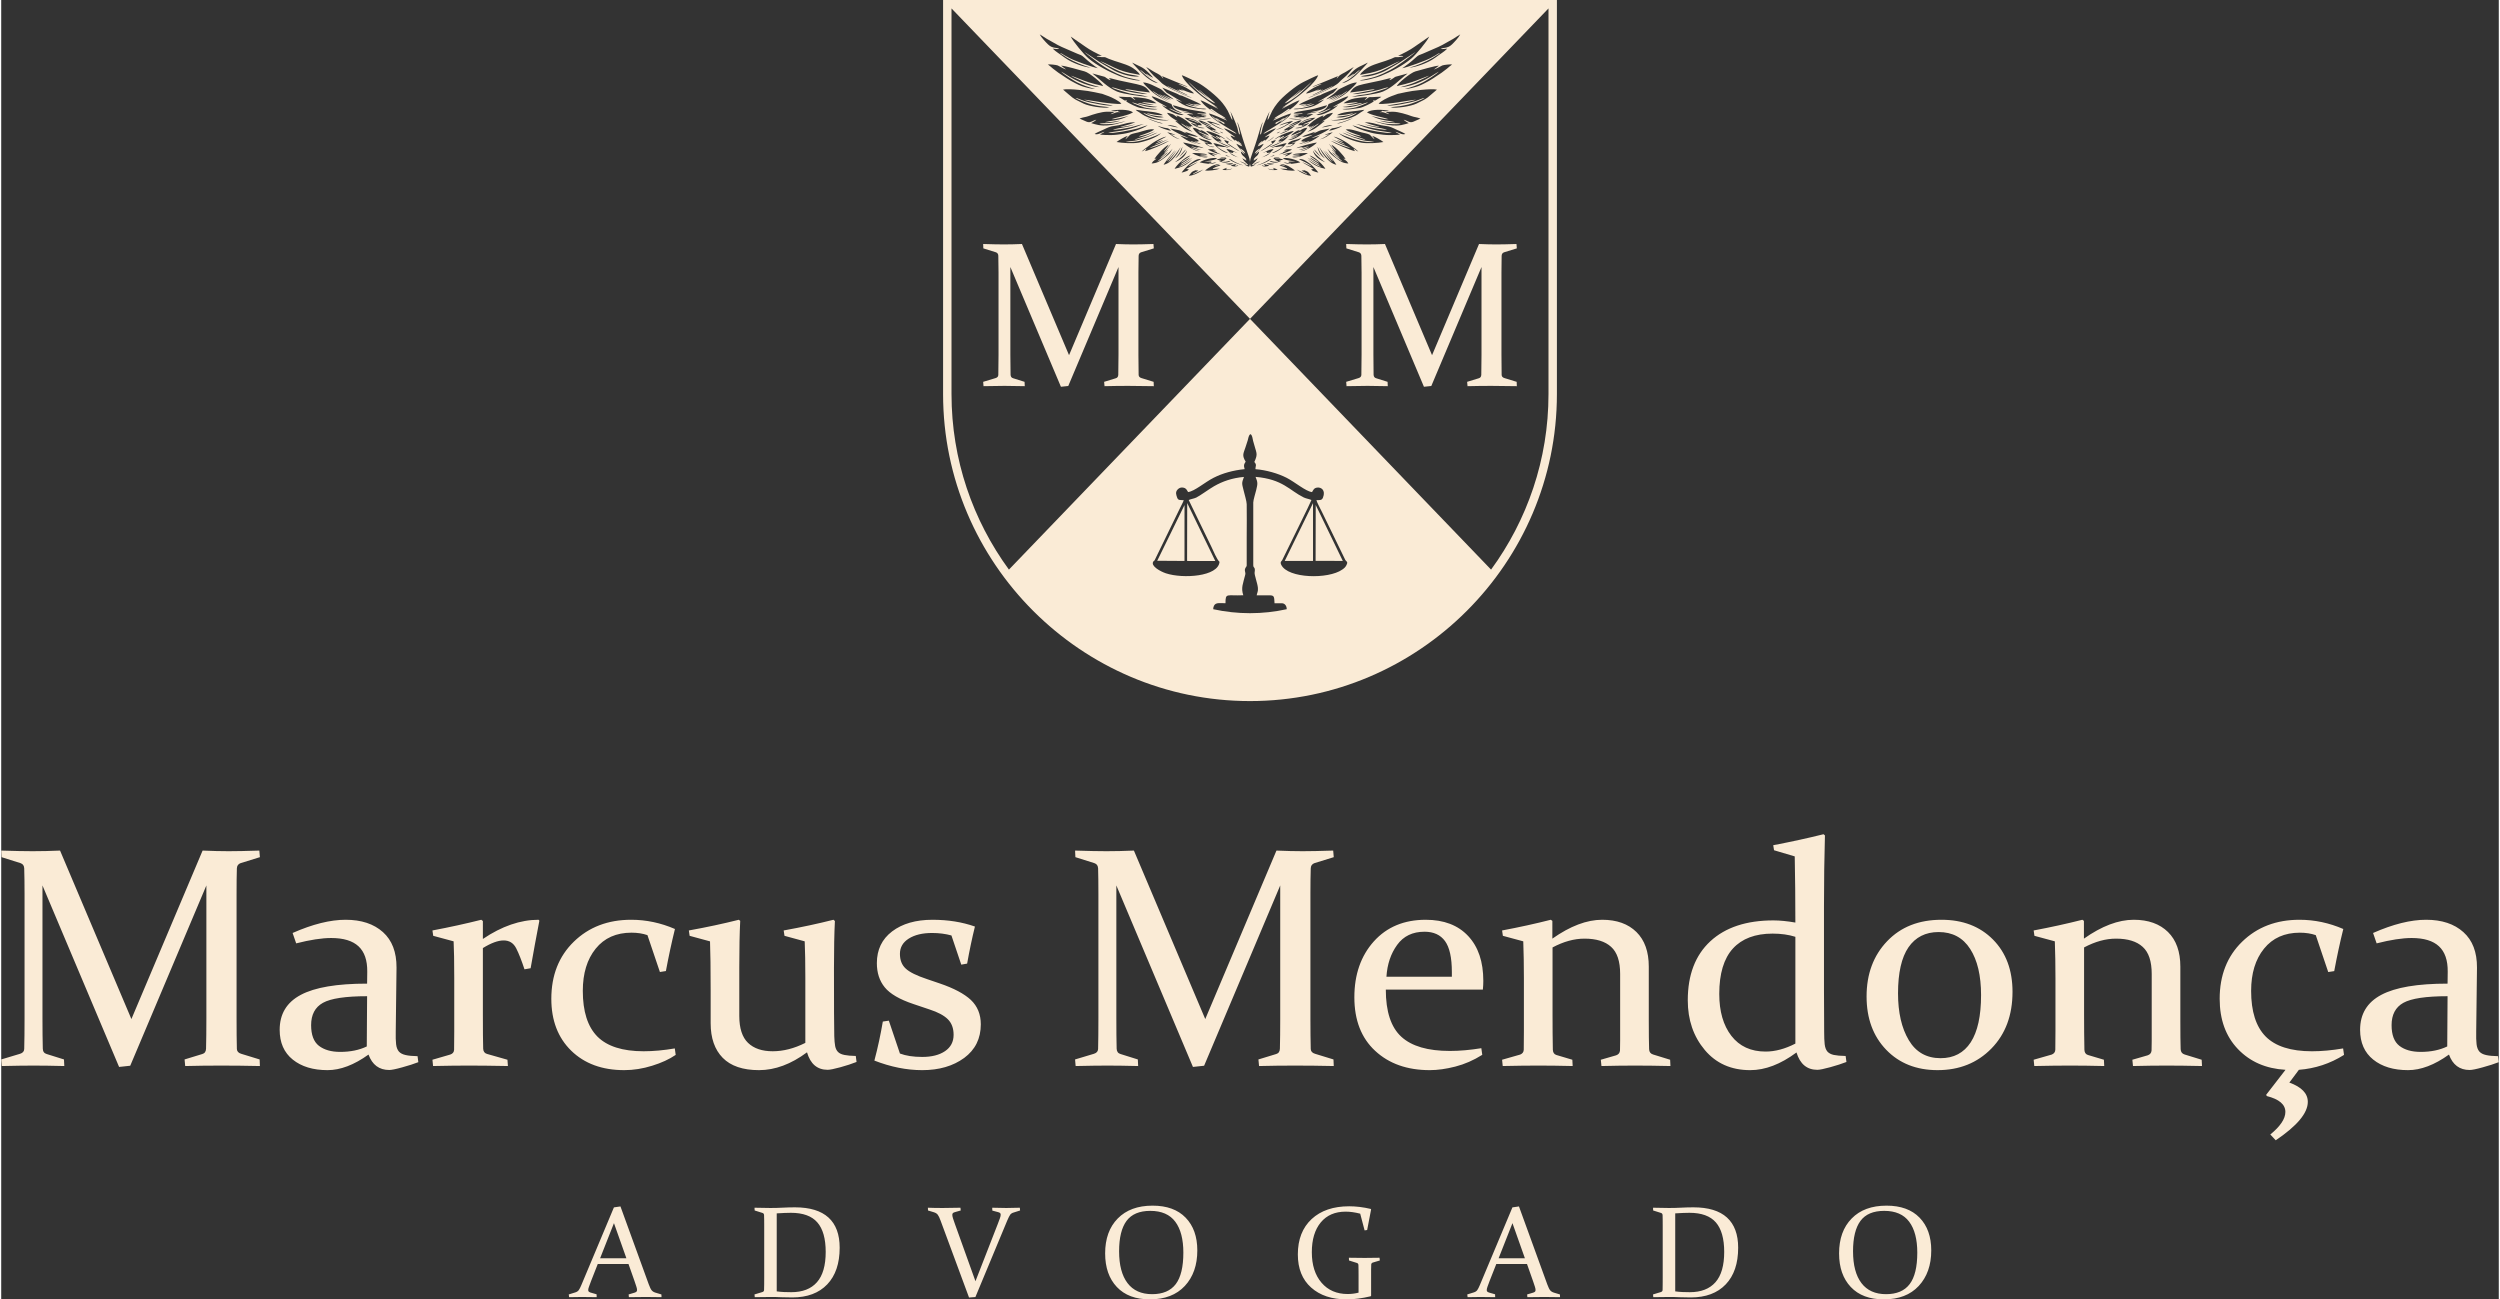
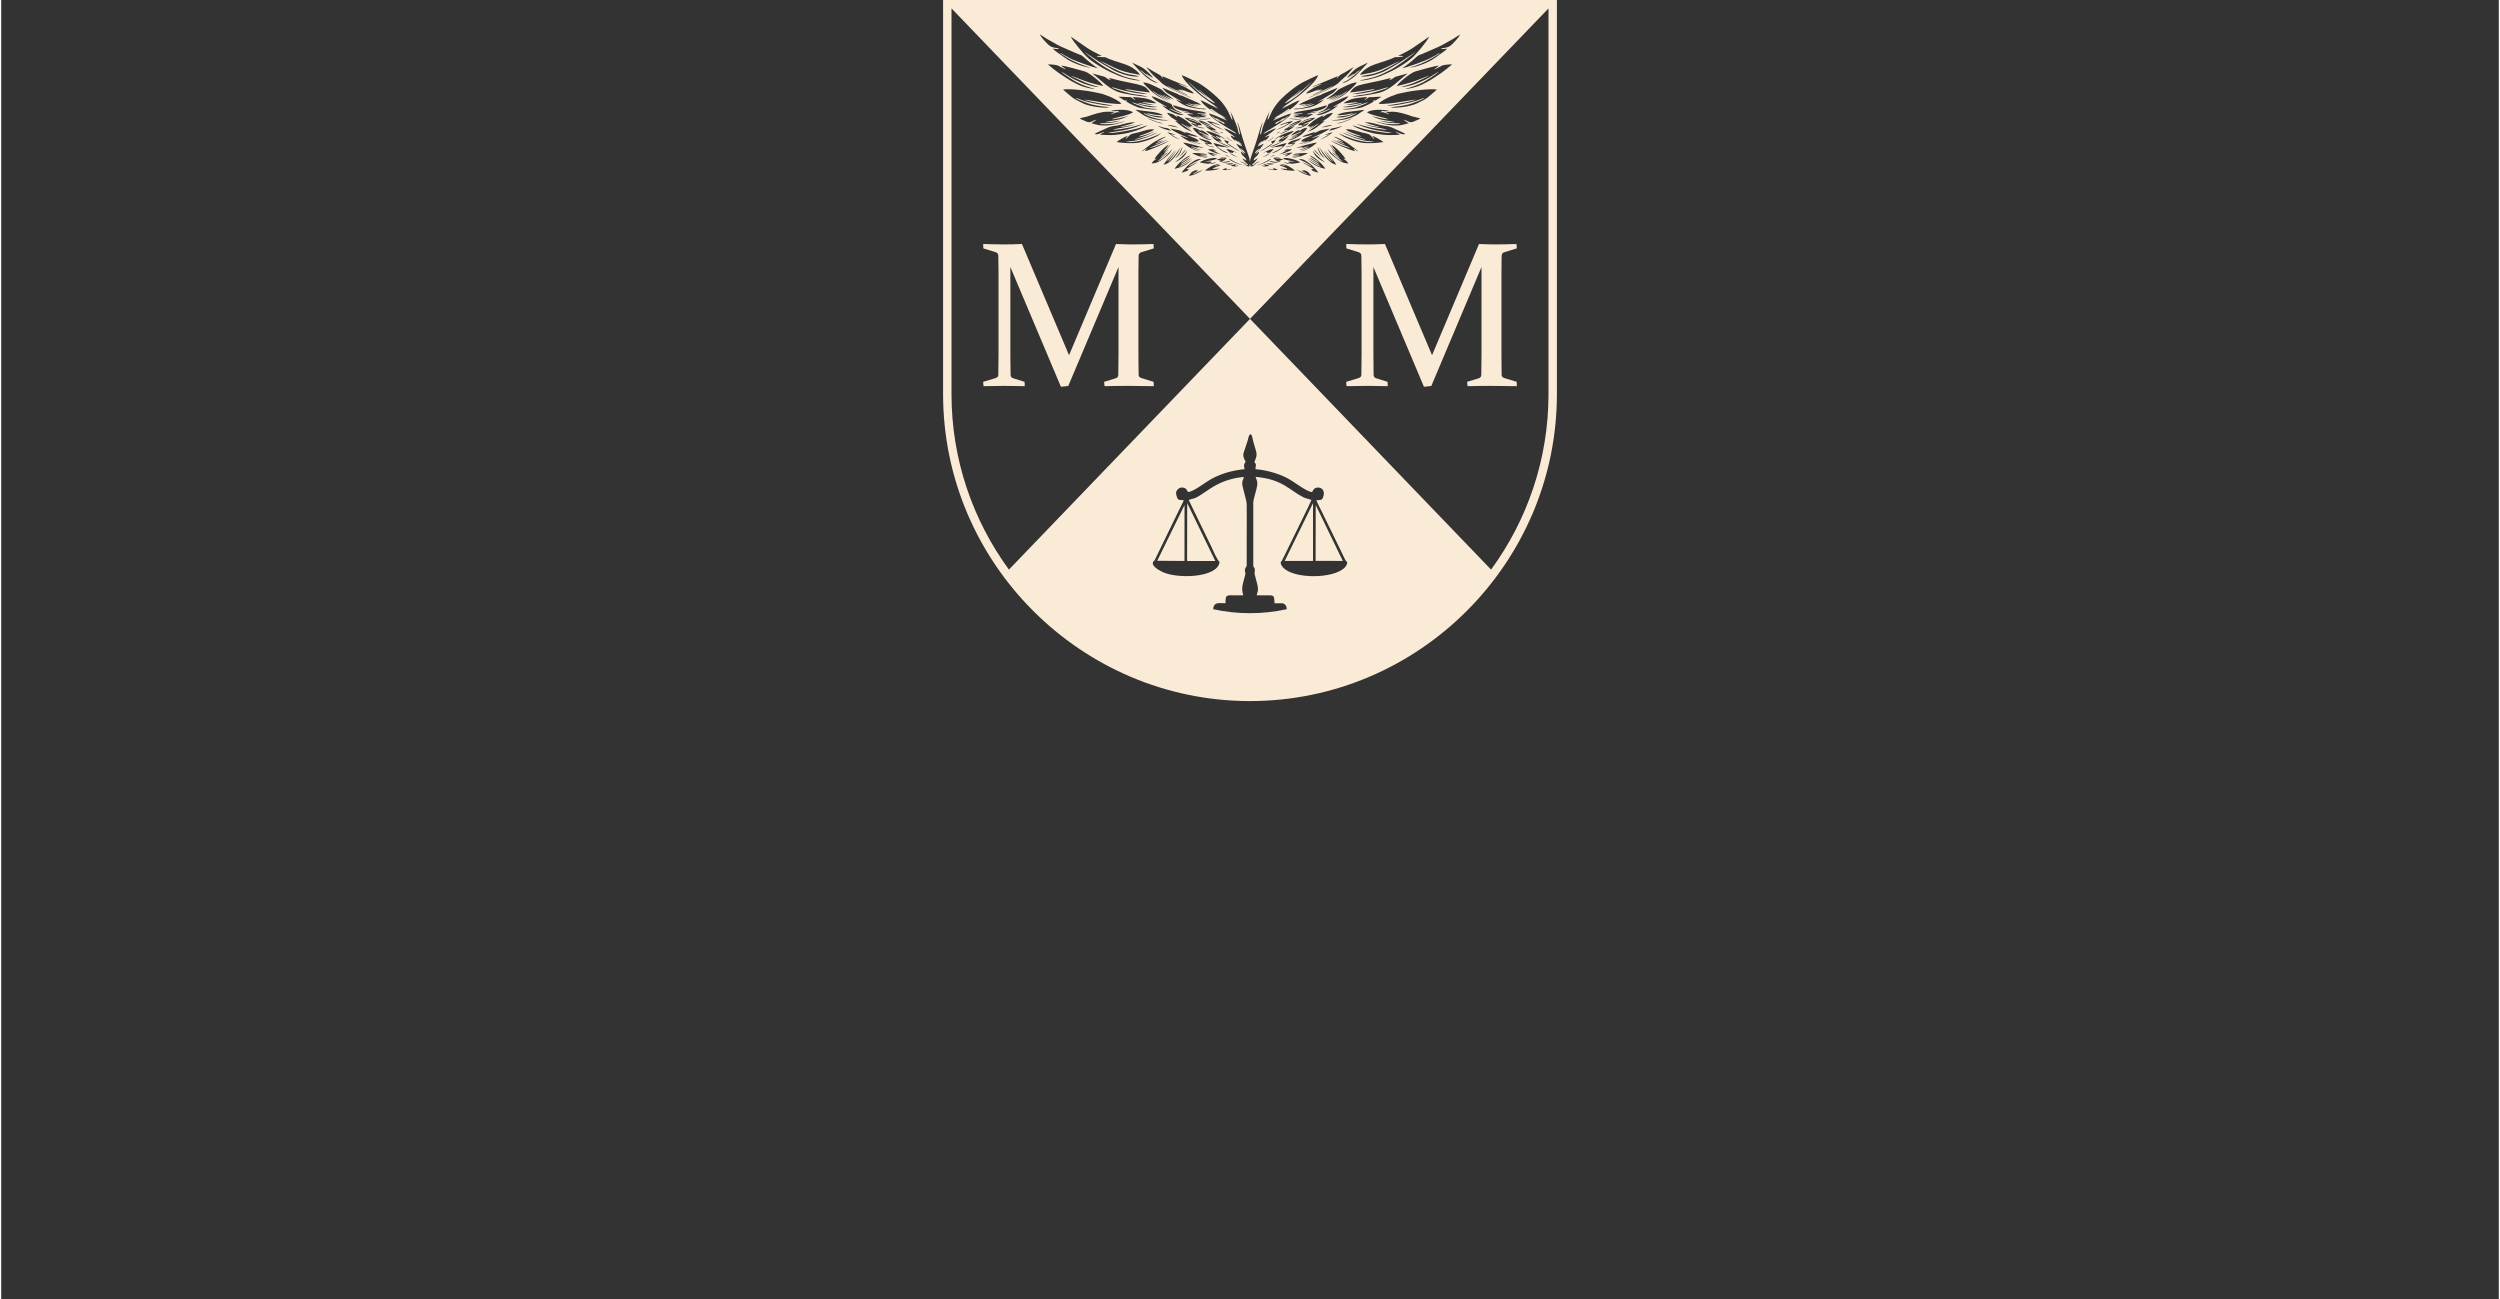
<svg xmlns="http://www.w3.org/2000/svg" xml:space="preserve" width="481px" height="250px" version="1.1" style="shape-rendering:geometricPrecision; text-rendering:geometricPrecision; image-rendering:optimizeQuality; fill-rule:evenodd; clip-rule:evenodd" viewBox="0 0 83.38 43.379">
  <rect x="0" y="0" width="83.38" height="43.379" fill="#333333" stroke="none" />
  <defs>
    <style type="text/css">
   
    .fil1 {fill:#FAEBD6}
    .fil0 {fill:#FAEBD6;fill-rule:nonzero}
   
  </style>
  </defs>
  <g id="Camada_x0020_1">
    <g id="_2571313709520">
-       <path class="fil0" d="M6.723 28.396c0.322,0.014 0.612,0.021 0.871,0.021 0.254,0 0.594,-0.007 1.023,-0.021l0.019 0.22 -0.646 0.2c-0.079,0.028 -0.119,0.086 -0.123,0.175 -0.007,0.226 -0.01,0.509 -0.01,0.851l0 4.158c0,0.403 0.003,0.744 0.01,1.021 0.004,0.078 0.051,0.131 0.144,0.159l0.616 0.189 0.009 0.22c-0.45,-0.01 -0.882,-0.015 -1.295,-0.015 -0.406,0 -0.807,0.005 -1.199,0.015l-0.021 -0.22 0.589 -0.18c0.083,-0.023 0.125,-0.083 0.128,-0.179 0.007,-0.269 0.011,-0.607 0.011,-1.01l0 -4.44 -2.542 6.019 -0.372 0.04 -2.558 -6.059 0 4.44c0,0.403 0.004,0.741 0.011,1.01 0.003,0.096 0.047,0.156 0.133,0.179l0.574 0.18 0.011 0.22c-0.406,-0.01 -0.748,-0.015 -1.023,-0.015 -0.267,0 -0.623,0.005 -1.064,0.015l-0.019 -0.22 0.63 -0.189c0.089,-0.028 0.135,-0.081 0.138,-0.159 0.007,-0.277 0.011,-0.618 0.011,-1.021l0 -4.158c0,-0.342 -0.004,-0.625 -0.011,-0.851 -0.003,-0.089 -0.043,-0.147 -0.122,-0.175l-0.635 -0.2 -0.011 -0.22c0.441,0.014 0.789,0.021 1.047,0.021 0.294,0 0.6,-0.007 0.917,-0.021l2.382 5.625 2.377 -5.625zm5.492 4.862c-0.719,0 -1.211,0.074 -1.475,0.221 -0.263,0.147 -0.394,0.395 -0.394,0.745 0,0.324 0.087,0.555 0.26,0.69 0.176,0.135 0.412,0.203 0.711,0.203 0.34,0 0.635,-0.061 0.887,-0.182l0.011 -1.677zm-2.487 -2.111c0.667,-0.294 1.257,-0.441 1.769,-0.441 0.525,0 0.94,0.137 1.247,0.412 0.304,0.273 0.456,0.668 0.453,1.185l-0.026 2.137c-0.004,0.173 0,0.315 0.012,0.42 0.012,0.106 0.044,0.187 0.093,0.245 0.049,0.056 0.124,0.094 0.224,0.117 0.098,0.023 0.231,0.035 0.399,0.038l0.026 0.2c-0.147,0.058 -0.327,0.115 -0.539,0.173 -0.214,0.06 -0.357,0.088 -0.432,0.088 -0.336,0 -0.567,-0.172 -0.692,-0.515 -0.483,0.347 -0.94,0.52 -1.368,0.52 -0.482,0 -0.869,-0.117 -1.161,-0.352 -0.292,-0.234 -0.437,-0.567 -0.437,-0.994 0,-0.529 0.234,-0.917 0.705,-1.167 0.471,-0.251 1.208,-0.375 2.214,-0.375l0.005 -0.399c0.004,-0.382 -0.094,-0.663 -0.292,-0.847 -0.198,-0.184 -0.502,-0.277 -0.912,-0.277 -0.311,0 -0.702,0.06 -1.169,0.179l-0.119 -0.347zm4.668 -0.084c0.572,-0.108 1.115,-0.227 1.631,-0.357l0.053 0.042 0 0.599c0.631,-0.427 1.253,-0.641 1.862,-0.641l0.024 0.032c-0.098,0.509 -0.196,1.039 -0.292,1.586l-0.205 0.036c-0.096,-0.29 -0.187,-0.525 -0.276,-0.7 -0.09,-0.177 -0.23,-0.264 -0.42,-0.264 -0.186,0 -0.417,0.084 -0.693,0.255l0 2.218c0,0.532 0.003,0.914 0.01,1.141 0.004,0.093 0.046,0.151 0.128,0.175l0.682 0.194 0.016 0.21c-0.534,-0.01 -0.969,-0.015 -1.307,-0.015 -0.336,0 -0.735,0.005 -1.192,0.015l-0.021 -0.21 0.595 -0.173c0.082,-0.028 0.124,-0.08 0.128,-0.159 0.003,-0.147 0.005,-0.357 0.005,-0.63l0 -1.747c0,-0.557 -0.007,-0.971 -0.021,-1.244l-0.681 -0.184 -0.026 -0.179zm8.121 4.154c-0.212,0.145 -0.474,0.266 -0.786,0.362 -0.313,0.098 -0.623,0.147 -0.931,0.147 -0.739,0 -1.328,-0.217 -1.771,-0.649 -0.443,-0.433 -0.664,-1.01 -0.664,-1.733 0,-0.782 0.251,-1.42 0.751,-1.906 0.501,-0.488 1.14,-0.732 1.915,-0.732 0.502,0 0.989,0.104 1.461,0.308 -0.113,0.457 -0.213,0.926 -0.302,1.404l-0.2 0.032 -0.416 -1.231c-0.156,-0.054 -0.335,-0.082 -0.533,-0.082 -0.509,0 -0.908,0.178 -1.195,0.534 -0.287,0.355 -0.43,0.824 -0.43,1.409 0,0.687 0.162,1.195 0.486,1.524 0.326,0.327 0.84,0.492 1.544,0.492 0.325,0 0.672,-0.032 1.041,-0.095l0.03 0.216zm4.384 -0.086c-0.534,0.397 -1.069,0.595 -1.603,0.595 -0.537,0 -0.942,-0.137 -1.211,-0.411 -0.268,-0.273 -0.403,-0.658 -0.403,-1.154l0 -1.087c0,-0.733 -0.007,-1.281 -0.021,-1.647l-0.681 -0.185 -0.026 -0.179c0.599,-0.108 1.155,-0.227 1.668,-0.357l0.047 0.037c-0.021,0.399 -0.031,0.914 -0.031,1.542l0 1.631c0,0.413 0.098,0.714 0.292,0.9 0.195,0.187 0.469,0.28 0.823,0.28 0.355,0 0.719,-0.093 1.09,-0.28l0 -2.184c0,-0.478 -0.007,-0.881 -0.021,-1.206l-0.675 -0.184 -0.027 -0.179c0.596,-0.108 1.15,-0.227 1.663,-0.357l0.047 0.042c-0.021,0.41 -0.031,0.933 -0.031,1.572 0,1.239 0.003,1.995 0.01,2.268 0.004,0.14 0.014,0.252 0.03,0.338 0.018,0.086 0.051,0.151 0.098,0.196 0.047,0.047 0.119,0.079 0.214,0.098 0.092,0.019 0.218,0.03 0.376,0.033l0.026 0.2c-0.157,0.063 -0.339,0.121 -0.544,0.178 -0.205,0.056 -0.345,0.084 -0.42,0.084 -0.347,0 -0.576,-0.194 -0.69,-0.584zm4.822 -3.901c-0.199,-0.055 -0.415,-0.083 -0.647,-0.083 -0.322,0 -0.581,0.063 -0.779,0.188 -0.196,0.124 -0.294,0.294 -0.294,0.509 0,0.208 0.063,0.371 0.192,0.49 0.128,0.121 0.366,0.238 0.716,0.354l0.42 0.143c0.473,0.161 0.819,0.345 1.04,0.551 0.22,0.209 0.332,0.48 0.332,0.814 0,0.476 -0.185,0.849 -0.554,1.122 -0.37,0.271 -0.837,0.408 -1.402,0.408 -0.52,0 -1.052,-0.107 -1.597,-0.319 0.118,-0.444 0.21,-0.878 0.282,-1.303l0.201 -0.03 0.37 1.097c0.196,0.075 0.443,0.114 0.745,0.114 0.317,0 0.573,-0.065 0.762,-0.194 0.19,-0.13 0.285,-0.31 0.285,-0.545 0,-0.22 -0.065,-0.392 -0.193,-0.52 -0.127,-0.126 -0.332,-0.236 -0.614,-0.327l-0.534 -0.18c-0.462,-0.154 -0.78,-0.34 -0.957,-0.557 -0.177,-0.217 -0.264,-0.486 -0.264,-0.808 0,-0.448 0.169,-0.802 0.511,-1.061 0.339,-0.257 0.789,-0.387 1.346,-0.387 0.521,0 0.992,0.076 1.417,0.226 -0.096,0.39 -0.183,0.802 -0.26,1.237l-0.196 0.035 -0.328 -0.974zm10.85 -2.834c0.322,0.014 0.613,0.021 0.872,0.021 0.253,0 0.593,-0.007 1.022,-0.021l0.019 0.22 -0.646 0.2c-0.079,0.028 -0.119,0.086 -0.122,0.175 -0.007,0.226 -0.011,0.509 -0.011,0.851l0 4.158c0,0.403 0.004,0.744 0.011,1.021 0.003,0.078 0.05,0.131 0.143,0.159l0.616 0.189 0.009 0.22c-0.45,-0.01 -0.882,-0.015 -1.295,-0.015 -0.406,0 -0.807,0.005 -1.199,0.015l-0.021 -0.22 0.59 -0.18c0.082,-0.023 0.124,-0.083 0.127,-0.179 0.007,-0.269 0.011,-0.607 0.011,-1.01l0 -4.44 -2.541 6.019 -0.373 0.04 -2.557 -6.059 0 4.44c0,0.403 0.003,0.741 0.01,1.01 0.004,0.096 0.047,0.156 0.133,0.179l0.574 0.18 0.011 0.22c-0.406,-0.01 -0.748,-0.015 -1.022,-0.015 -0.268,0 -0.623,0.005 -1.065,0.015l-0.019 -0.22 0.63 -0.189c0.09,-0.028 0.135,-0.081 0.139,-0.159 0.007,-0.277 0.01,-0.618 0.01,-1.021l0 -4.158c0,-0.342 -0.003,-0.625 -0.01,-0.851 -0.004,-0.089 -0.044,-0.147 -0.123,-0.175l-0.635 -0.2 -0.011 -0.22c0.441,0.014 0.79,0.021 1.047,0.021 0.294,0 0.6,-0.007 0.917,-0.021l2.382 5.625 2.377 -5.625zm6.871 6.819c-0.29,0.182 -0.589,0.313 -0.898,0.392 -0.308,0.079 -0.593,0.119 -0.855,0.119 -0.753,0 -1.36,-0.215 -1.822,-0.644 -0.464,-0.429 -0.695,-1.026 -0.695,-1.789 0,-0.759 0.217,-1.381 0.649,-1.864 0.432,-0.481 1.01,-0.723 1.733,-0.723 0.607,0 1.08,0.181 1.418,0.543 0.337,0.36 0.505,0.859 0.505,1.496 0,0.095 -0.005,0.193 -0.015,0.293l-3.24 0c0,0.733 0.173,1.258 0.518,1.573 0.345,0.317 0.886,0.474 1.621,0.474 0.327,0 0.677,-0.031 1.05,-0.092l0.031 0.222zm-1.015 -2.608l0 -0.154c0,-0.483 -0.077,-0.828 -0.229,-1.036 -0.152,-0.208 -0.38,-0.312 -0.683,-0.312 -0.399,0 -0.703,0.147 -0.915,0.44 -0.212,0.292 -0.331,0.647 -0.357,1.062l2.184 0zm1.677 -1.544c0.574,-0.108 1.117,-0.227 1.626,-0.357l0.052 0.037 0 0.593c0.596,-0.42 1.15,-0.63 1.663,-0.63 0.487,0 0.867,0.137 1.143,0.408 0.275,0.271 0.413,0.656 0.413,1.155l0 1.808c0,0.427 0.004,0.744 0.011,0.949 0.003,0.093 0.047,0.152 0.133,0.178l0.569 0.175 0.01 0.21c-0.452,-0.01 -0.845,-0.015 -1.183,-0.015 -0.336,0 -0.711,0.005 -1.12,0.015l-0.021 -0.21 0.512 -0.148c0.079,-0.028 0.121,-0.081 0.128,-0.16 0.004,-0.047 0.005,-0.154 0.005,-0.322l0 -2.235c0,-0.42 -0.099,-0.721 -0.301,-0.903 -0.201,-0.184 -0.497,-0.275 -0.889,-0.275 -0.344,0 -0.7,0.098 -1.067,0.294l0 2.242c0,0.428 0.003,0.818 0.01,1.173 0.004,0.093 0.042,0.151 0.117,0.175l0.534 0.159 0.011 0.21c-0.424,-0.01 -0.805,-0.015 -1.143,-0.015 -0.336,0 -0.735,0.005 -1.192,0.015l-0.021 -0.21 0.606 -0.173c0.075,-0.031 0.113,-0.084 0.117,-0.159 0.003,-0.219 0.005,-0.429 0.005,-0.63l0 -1.747c0,-0.446 -0.007,-0.861 -0.021,-1.244l-0.681 -0.184 -0.026 -0.179zm9.791 0.212c-0.226,-0.072 -0.48,-0.107 -0.76,-0.107 -0.581,0 -1.022,0.167 -1.326,0.499 -0.303,0.333 -0.455,0.839 -0.455,1.514 0,0.583 0.134,1.05 0.404,1.4 0.271,0.35 0.653,0.525 1.144,0.525 0.317,0 0.648,-0.089 0.993,-0.266l0 -3.565zm-0.739 -3.058c0.609,-0.117 1.169,-0.239 1.679,-0.367l0.047 0.04c-0.021,0.732 -0.032,1.519 -0.032,2.359l0 2.789c0,0.472 0.002,0.94 0.006,1.4 0,0.175 0.005,0.315 0.017,0.42 0.012,0.107 0.042,0.187 0.089,0.245 0.05,0.056 0.12,0.094 0.214,0.115 0.095,0.02 0.226,0.032 0.397,0.035l0.027 0.2c-0.151,0.059 -0.331,0.117 -0.541,0.175 -0.212,0.058 -0.354,0.087 -0.429,0.087 -0.347,0 -0.578,-0.192 -0.698,-0.579 -0.531,0.394 -1.045,0.59 -1.544,0.59 -0.634,0 -1.14,-0.224 -1.518,-0.674 -0.378,-0.45 -0.567,-1.003 -0.567,-1.659 0,-0.847 0.251,-1.504 0.753,-1.969 0.502,-0.464 1.204,-0.697 2.106,-0.697 0.218,0 0.463,0.025 0.733,0.072 0,-0.756 -0.007,-1.493 -0.021,-2.209l-0.691 -0.205 -0.027 -0.168zm4.166 4.945c0,0.64 0.119,1.16 0.359,1.563 0.238,0.401 0.593,0.602 1.062,0.602 0.441,0 0.775,-0.177 1.006,-0.53 0.23,-0.356 0.345,-0.879 0.345,-1.574 0,-0.653 -0.121,-1.167 -0.364,-1.544 -0.241,-0.376 -0.593,-0.563 -1.053,-0.563 -0.436,0 -0.771,0.17 -1.005,0.507 -0.233,0.34 -0.35,0.853 -0.35,1.539zm3.822 -0.049c0,0.78 -0.234,1.411 -0.705,1.892 -0.471,0.481 -1.069,0.721 -1.796,0.721 -0.709,0 -1.281,-0.228 -1.717,-0.681 -0.436,-0.453 -0.654,-1.045 -0.654,-1.778 0,-0.753 0.229,-1.367 0.686,-1.845 0.457,-0.478 1.06,-0.716 1.815,-0.716 0.71,0 1.284,0.221 1.719,0.66 0.435,0.439 0.652,1.022 0.652,1.747zm0.706 -2.05c0.574,-0.108 1.116,-0.227 1.626,-0.357l0.052 0.037 0 0.593c0.595,-0.42 1.15,-0.63 1.663,-0.63 0.486,0 0.866,0.137 1.143,0.408 0.275,0.271 0.413,0.656 0.413,1.155l0 1.808c0,0.427 0.003,0.744 0.01,0.949 0.004,0.093 0.048,0.152 0.133,0.178l0.569 0.175 0.011 0.21c-0.452,-0.01 -0.846,-0.015 -1.183,-0.015 -0.336,0 -0.711,0.005 -1.121,0.015l-0.021 -0.21 0.513 -0.148c0.079,-0.028 0.121,-0.081 0.128,-0.16 0.003,-0.047 0.005,-0.154 0.005,-0.322l0 -2.235c0,-0.42 -0.099,-0.721 -0.301,-0.903 -0.201,-0.184 -0.497,-0.275 -0.889,-0.275 -0.345,0 -0.7,0.098 -1.068,0.294l0 2.242c0,0.428 0.004,0.818 0.011,1.173 0.003,0.093 0.042,0.151 0.117,0.175l0.534 0.159 0.011 0.21c-0.424,-0.01 -0.806,-0.015 -1.143,-0.015 -0.336,0 -0.735,0.005 -1.192,0.015l-0.021 -0.21 0.605 -0.173c0.076,-0.031 0.114,-0.084 0.118,-0.159 0.003,-0.219 0.005,-0.429 0.005,-0.63l0 -1.747c0,-0.446 -0.007,-0.861 -0.021,-1.244l-0.681 -0.184 -0.026 -0.179zm7.762 5.486l0.646 -0.834c-0.653,-0.038 -1.182,-0.267 -1.589,-0.693 -0.406,-0.423 -0.609,-0.983 -0.609,-1.678 0,-0.783 0.25,-1.42 0.75,-1.906 0.501,-0.488 1.14,-0.732 1.915,-0.732 0.503,0 0.989,0.104 1.462,0.308 -0.114,0.459 -0.214,0.928 -0.303,1.406l-0.2 0.031 -0.416 -1.232c-0.156,-0.054 -0.335,-0.082 -0.532,-0.082 -0.51,0 -0.909,0.178 -1.196,0.534 -0.287,0.355 -0.43,0.824 -0.43,1.409 0,0.687 0.162,1.195 0.486,1.524 0.326,0.327 0.84,0.492 1.544,0.492 0.326,0 0.672,-0.032 1.041,-0.095l0.03 0.216c-0.464,0.292 -0.966,0.456 -1.507,0.498l-0.318 0.426c0.411,0.149 0.616,0.364 0.616,0.644 0,0.374 -0.357,0.801 -1.071,1.283l-0.181 -0.194c0.336,-0.274 0.503,-0.524 0.503,-0.753 0,-0.249 -0.207,-0.425 -0.62,-0.53l-0.021 -0.042zm6.056 -3.291c-0.719,0 -1.211,0.074 -1.476,0.221 -0.262,0.147 -0.393,0.395 -0.393,0.745 0,0.324 0.087,0.555 0.26,0.69 0.175,0.135 0.412,0.203 0.711,0.203 0.34,0 0.635,-0.061 0.887,-0.182l0.011 -1.677zm-2.487 -2.111c0.667,-0.294 1.256,-0.441 1.769,-0.441 0.525,0 0.94,0.137 1.246,0.412 0.305,0.273 0.457,0.668 0.454,1.185l-0.026 2.137c-0.004,0.173 0,0.315 0.012,0.42 0.012,0.106 0.044,0.187 0.093,0.245 0.049,0.056 0.124,0.094 0.224,0.117 0.098,0.023 0.231,0.035 0.399,0.038l0.026 0.2c-0.147,0.058 -0.327,0.115 -0.539,0.173 -0.214,0.06 -0.357,0.088 -0.433,0.088 -0.336,0 -0.567,-0.172 -0.691,-0.515 -0.483,0.347 -0.94,0.52 -1.369,0.52 -0.481,0 -0.868,-0.117 -1.16,-0.352 -0.292,-0.234 -0.438,-0.567 -0.438,-0.994 0,-0.529 0.235,-0.917 0.706,-1.167 0.471,-0.251 1.207,-0.375 2.214,-0.375l0.005 -0.399c0.004,-0.382 -0.094,-0.663 -0.292,-0.847 -0.198,-0.184 -0.502,-0.277 -0.912,-0.277 -0.312,0 -0.702,0.06 -1.169,0.179l-0.119 -0.347z" />
-       <path class="fil0" d="M20.673 40.276l0.945 2.601c0.036,0.098 0.068,0.164 0.097,0.199 0.029,0.035 0.07,0.061 0.125,0.078l0.2 0.06 0.004 0.091c-0.186,-0.004 -0.358,-0.006 -0.517,-0.006 -0.162,0 -0.353,0.002 -0.573,0.006l-0.008 -0.091 0.201 -0.06c0.029,-0.01 0.049,-0.021 0.061,-0.033 0.012,-0.012 0.019,-0.031 0.019,-0.056 0,-0.029 -0.008,-0.066 -0.023,-0.112 -0.015,-0.047 -0.036,-0.108 -0.062,-0.185l-0.201 -0.57 -1.026 0 -0.223 0.568c-0.03,0.08 -0.053,0.143 -0.07,0.19 -0.018,0.047 -0.026,0.084 -0.026,0.111 0,0.024 0.007,0.042 0.02,0.054 0.014,0.012 0.034,0.022 0.061,0.031l0.198 0.057 0.004 0.096c-0.201,-0.004 -0.366,-0.006 -0.493,-0.006 -0.128,0 -0.271,0.002 -0.428,0.006l-0.011 -0.091 0.215 -0.067c0.054,-0.016 0.094,-0.042 0.119,-0.078 0.026,-0.036 0.054,-0.091 0.085,-0.166l1.088 -2.595 0.219 -0.032zm-0.679 1.73l0.877 0 -0.415 -1.172 -0.462 1.172zm5.691 1.293c-0.172,0 -0.348,0.002 -0.529,0.006l-0.008 -0.091 0.262 -0.079c0.037,-0.012 0.056,-0.033 0.057,-0.066 0.002,-0.057 0.003,-0.121 0.004,-0.19 0.001,-0.071 0.001,-0.149 0.001,-0.234l0 -1.726c0,-0.072 0,-0.137 -0.001,-0.195 -0.001,-0.058 -0.002,-0.111 -0.004,-0.158 -0.001,-0.037 -0.018,-0.061 -0.05,-0.072l-0.264 -0.083 -0.005 -0.092c0.184,0.006 0.362,0.009 0.534,0.009 0.142,0 0.279,-0.004 0.411,-0.011 0.131,-0.007 0.266,-0.011 0.406,-0.011 0.495,0 0.869,0.114 1.118,0.34 0.249,0.226 0.374,0.563 0.374,1.009 0,0.525 -0.139,0.933 -0.415,1.223 -0.278,0.291 -0.667,0.436 -1.166,0.436 -0.138,0 -0.26,-0.002 -0.369,-0.007 -0.107,-0.006 -0.226,-0.008 -0.356,-0.008zm0.205 -0.187c0.084,0.011 0.166,0.019 0.246,0.022 0.08,0.004 0.16,0.005 0.241,0.005 0.374,0 0.659,-0.11 0.854,-0.331 0.196,-0.22 0.294,-0.558 0.294,-1.014 0,-0.442 -0.093,-0.771 -0.279,-0.984 -0.185,-0.214 -0.48,-0.321 -0.881,-0.321 -0.064,0 -0.135,0.002 -0.213,0.005 -0.077,0.003 -0.164,0.008 -0.262,0.014l0 2.604zm6.42 0.205l-0.95 -2.568c-0.034,-0.093 -0.065,-0.159 -0.094,-0.196 -0.029,-0.038 -0.073,-0.065 -0.131,-0.083l-0.194 -0.059 -0.004 -0.092c0.141,0.006 0.305,0.009 0.494,0.009 0.191,0 0.389,-0.003 0.593,-0.009l0.009 0.092 -0.2 0.057c-0.028,0.008 -0.049,0.018 -0.062,0.032 -0.013,0.013 -0.019,0.032 -0.019,0.058 0,0.028 0.008,0.066 0.022,0.114 0.016,0.048 0.036,0.109 0.063,0.184l0.688 1.917 0.747 -1.917c0.029,-0.077 0.053,-0.141 0.07,-0.188 0.017,-0.048 0.025,-0.086 0.025,-0.114 0,-0.026 -0.006,-0.044 -0.02,-0.057 -0.013,-0.012 -0.033,-0.021 -0.06,-0.029l-0.199 -0.053 -0.004 -0.096c0.155,0.006 0.311,0.009 0.469,0.009 0.157,0 0.308,-0.003 0.453,-0.009l0.009 0.092 -0.215 0.068c-0.051,0.014 -0.088,0.038 -0.114,0.071 -0.025,0.034 -0.059,0.1 -0.101,0.199l-1.062 2.552 -0.213 0.016zm5.01 -1.543c0,0.462 0.094,0.816 0.281,1.062 0.187,0.246 0.461,0.369 0.822,0.369 0.356,0 0.618,-0.112 0.788,-0.335 0.169,-0.223 0.254,-0.574 0.254,-1.051 0,-0.448 -0.09,-0.793 -0.27,-1.033 -0.18,-0.241 -0.458,-0.362 -0.833,-0.362 -0.364,0 -0.629,0.112 -0.794,0.335 -0.165,0.223 -0.248,0.561 -0.248,1.015zm2.611 -0.028c0,0.491 -0.139,0.886 -0.417,1.185 -0.279,0.299 -0.668,0.448 -1.168,0.448 -0.475,0 -0.842,-0.138 -1.102,-0.414 -0.26,-0.276 -0.39,-0.649 -0.39,-1.121 0,-0.491 0.14,-0.88 0.42,-1.165 0.28,-0.286 0.668,-0.429 1.163,-0.429 0.477,0 0.844,0.133 1.104,0.401 0.26,0.268 0.39,0.632 0.39,1.095zm5.67 -0.683l-0.085 0.013 -0.147 -0.558c-0.173,-0.045 -0.335,-0.068 -0.487,-0.068 -0.355,0 -0.631,0.12 -0.83,0.36 -0.199,0.241 -0.298,0.572 -0.298,0.995 0,0.427 0.108,0.766 0.324,1.018 0.216,0.252 0.508,0.377 0.874,0.377 0.122,0 0.244,-0.015 0.362,-0.046l0 -0.568c0,-0.071 0,-0.135 -0.001,-0.193 0,-0.058 -0.002,-0.111 -0.003,-0.159 -0.002,-0.037 -0.018,-0.061 -0.051,-0.071l-0.264 -0.083 -0.004 -0.091c0.183,0.004 0.359,0.006 0.527,0.006 0.172,0 0.337,-0.002 0.496,-0.006l0.01 0.091 -0.232 0.069c-0.034,0.01 -0.052,0.033 -0.055,0.066 -0.002,0.056 -0.003,0.114 -0.004,0.173 0,0.059 0,0.122 0,0.191l0 0.681 -0.014 0.015c-0.289,0.069 -0.556,0.104 -0.799,0.104 -0.499,0 -0.895,-0.132 -1.19,-0.396 -0.295,-0.263 -0.443,-0.632 -0.443,-1.105 0,-0.502 0.154,-0.895 0.46,-1.18 0.307,-0.284 0.724,-0.427 1.254,-0.427 0.228,0 0.468,0.029 0.719,0.088l0.013 0.017 -0.132 0.687zm5.068 -0.787l0.945 2.601c0.036,0.098 0.068,0.164 0.097,0.199 0.029,0.035 0.07,0.061 0.125,0.078l0.2 0.06 0.004 0.091c-0.186,-0.004 -0.358,-0.006 -0.517,-0.006 -0.162,0 -0.353,0.002 -0.573,0.006l-0.008 -0.091 0.202 -0.06c0.028,-0.01 0.048,-0.021 0.061,-0.033 0.011,-0.012 0.018,-0.031 0.018,-0.056 0,-0.029 -0.008,-0.066 -0.023,-0.112 -0.015,-0.047 -0.035,-0.108 -0.062,-0.185l-0.201 -0.57 -1.025 0 -0.224 0.568c-0.03,0.08 -0.053,0.143 -0.07,0.19 -0.017,0.047 -0.025,0.084 -0.025,0.111 0,0.024 0.006,0.042 0.019,0.054 0.014,0.012 0.034,0.022 0.061,0.031l0.198 0.057 0.004 0.096c-0.201,-0.004 -0.366,-0.006 -0.493,-0.006 -0.128,0 -0.271,0.002 -0.428,0.006l-0.011 -0.091 0.215 -0.067c0.054,-0.016 0.094,-0.042 0.119,-0.078 0.026,-0.036 0.054,-0.091 0.085,-0.166l1.088 -2.595 0.219 -0.032zm-0.679 1.73l0.877 0 -0.415 -1.172 -0.462 1.172zm5.691 1.293c-0.172,0 -0.348,0.002 -0.528,0.006l-0.008 -0.091 0.261 -0.079c0.037,-0.012 0.056,-0.033 0.058,-0.066 0.001,-0.057 0.003,-0.121 0.003,-0.19 0.001,-0.071 0.001,-0.149 0.001,-0.234l0 -1.726c0,-0.072 0,-0.137 -0.001,-0.195 0,-0.058 -0.002,-0.111 -0.003,-0.158 -0.002,-0.037 -0.019,-0.061 -0.051,-0.072l-0.264 -0.083 -0.004 -0.092c0.183,0.006 0.361,0.009 0.534,0.009 0.141,0 0.278,-0.004 0.41,-0.011 0.132,-0.007 0.267,-0.011 0.406,-0.011 0.496,0 0.869,0.114 1.118,0.34 0.249,0.226 0.374,0.563 0.374,1.009 0,0.525 -0.138,0.933 -0.415,1.223 -0.278,0.291 -0.666,0.436 -1.166,0.436 -0.138,0 -0.26,-0.002 -0.368,-0.007 -0.108,-0.006 -0.227,-0.008 -0.357,-0.008zm0.205 -0.187c0.084,0.011 0.166,0.019 0.246,0.022 0.08,0.004 0.161,0.005 0.241,0.005 0.374,0 0.659,-0.11 0.855,-0.331 0.195,-0.22 0.293,-0.558 0.293,-1.014 0,-0.442 -0.093,-0.771 -0.278,-0.984 -0.186,-0.214 -0.48,-0.321 -0.882,-0.321 -0.064,0 -0.135,0.002 -0.212,0.005 -0.077,0.003 -0.164,0.008 -0.263,0.014l0 2.604zm5.936 -1.338c0,0.462 0.094,0.816 0.281,1.062 0.187,0.246 0.461,0.369 0.822,0.369 0.356,0 0.618,-0.112 0.787,-0.335 0.17,-0.223 0.255,-0.574 0.255,-1.051 0,-0.448 -0.091,-0.793 -0.271,-1.033 -0.179,-0.241 -0.457,-0.362 -0.832,-0.362 -0.365,0 -0.629,0.112 -0.794,0.335 -0.165,0.223 -0.248,0.561 -0.248,1.015zm2.611 -0.028c0,0.491 -0.14,0.886 -0.418,1.185 -0.278,0.299 -0.667,0.448 -1.167,0.448 -0.475,0 -0.842,-0.138 -1.102,-0.414 -0.26,-0.276 -0.39,-0.649 -0.39,-1.121 0,-0.491 0.14,-0.88 0.42,-1.165 0.279,-0.286 0.667,-0.429 1.163,-0.429 0.476,0 0.844,0.133 1.104,0.401 0.26,0.268 0.39,0.632 0.39,1.095z" />
      <path class="fil1" d="M31.444 0l20.492 0 0 13.159c0,5.636 -4.61,10.246 -10.246,10.246 -5.636,0 -10.246,-4.61 -10.246,-10.246l0 -13.159 0 0zm17.892 8.146c0.213,0.009 0.404,0.014 0.575,0.014 0.168,0 0.392,-0.005 0.675,-0.014l0.012 0.146 -0.426 0.131c-0.052,0.019 -0.078,0.057 -0.081,0.116 -0.004,0.149 -0.006,0.336 -0.006,0.561l0 2.744c0,0.266 0.002,0.491 0.006,0.673 0.003,0.052 0.034,0.087 0.095,0.105l0.407 0.125 0.005 0.145c-0.296,-0.006 -0.582,-0.01 -0.854,-0.01 -0.268,0 -0.532,0.004 -0.791,0.01l-0.014 -0.145 0.389 -0.119c0.054,-0.015 0.082,-0.054 0.084,-0.118 0.005,-0.178 0.007,-0.4 0.007,-0.666l0 -2.93 -1.676 3.972 -0.246 0.026 -1.687 -3.998 0 2.93c0,0.266 0.002,0.488 0.006,0.666 0.003,0.064 0.032,0.103 0.088,0.118l0.379 0.119 0.007 0.145c-0.268,-0.006 -0.493,-0.01 -0.675,-0.01 -0.176,0 -0.411,0.004 -0.702,0.01l-0.012 -0.145 0.415 -0.125c0.059,-0.018 0.089,-0.053 0.092,-0.105 0.004,-0.182 0.007,-0.407 0.007,-0.673l0 -2.744c0,-0.225 -0.003,-0.412 -0.007,-0.561 -0.003,-0.059 -0.029,-0.097 -0.081,-0.116l-0.419 -0.131 -0.007 -0.146c0.291,0.009 0.52,0.014 0.69,0.014 0.194,0 0.396,-0.005 0.605,-0.014l1.572 3.712 1.568 -3.712zm-12.119 0c0.213,0.009 0.404,0.014 0.575,0.014 0.168,0 0.392,-0.005 0.675,-0.014l0.012 0.146 -0.426 0.131c-0.052,0.019 -0.078,0.057 -0.081,0.116 -0.004,0.149 -0.007,0.336 -0.007,0.561l0 2.744c0,0.266 0.003,0.491 0.007,0.673 0.003,0.052 0.034,0.087 0.095,0.105l0.406 0.125 0.006 0.145c-0.297,-0.006 -0.582,-0.01 -0.854,-0.01 -0.268,0 -0.533,0.004 -0.791,0.01l-0.014 -0.145 0.389 -0.119c0.054,-0.015 0.082,-0.054 0.084,-0.118 0.005,-0.178 0.007,-0.4 0.007,-0.666l0 -2.93 -1.677 3.972 -0.245 0.026 -1.688 -3.998 0 2.93c0,0.266 0.003,0.488 0.007,0.666 0.003,0.064 0.031,0.103 0.088,0.118l0.379 0.119 0.007 0.145c-0.268,-0.006 -0.493,-0.01 -0.675,-0.01 -0.176,0 -0.411,0.004 -0.702,0.01l-0.012 -0.145 0.415 -0.125c0.059,-0.018 0.089,-0.053 0.091,-0.105 0.005,-0.182 0.007,-0.407 0.007,-0.673l0 -2.744c0,-0.225 -0.002,-0.412 -0.007,-0.561 -0.002,-0.059 -0.028,-0.097 -0.08,-0.116l-0.42 -0.131 -0.006 -0.146c0.291,0.009 0.52,0.014 0.69,0.014 0.194,0 0.396,-0.005 0.605,-0.014l1.572 3.712 1.568 -3.712zm12.521 10.87l-8.048 -8.371 9.965 -10.364 0 12.878c0,2.185 -0.713,4.21 -1.917,5.857l0 0zm-8.048 -8.371l-8.048 8.371c-1.204,-1.647 -1.917,-3.672 -1.917,-5.857l0 -12.878 9.965 10.364 0 0zm-2.747 12.091c0.014,0.004 0.029,0.008 0.043,0.013 -0.014,-0.005 -0.029,-0.009 -0.043,-0.013zm1.519 -2.398c0.396,0.087 0.807,0.133 1.228,0.133 0.421,0 0.831,-0.046 1.226,-0.133 0.002,-0.099 -0.055,-0.199 -0.166,-0.199l-0.241 0c-0.011,-0.243 -0.011,-0.266 -0.201,-0.265 -0.132,0.001 -0.263,0 -0.395,0 0.016,-0.093 0.052,-0.123 0.041,-0.25 -0.013,-0.148 -0.122,-0.435 -0.11,-0.51 0.033,-0.207 -0.045,-0.132 -0.045,-0.248l0 -2.092c0,-0.079 0.078,-0.326 0.1,-0.421 0.05,-0.21 0.053,-0.245 -0.023,-0.433 0.915,0.079 1.133,0.455 1.61,0.688 0.076,0.037 0.198,0.054 0.255,0.085 -0.047,0.126 -0.68,1.398 -0.764,1.575l-0.214 0.437c-0.021,0.032 -0.077,0.054 -0.029,0.153 0.224,0.456 1.569,0.487 2.036,0.157 0.066,-0.046 0.104,-0.077 0.141,-0.15 0.05,-0.097 0.013,-0.113 -0.017,-0.143 -0.021,-0.022 -0.019,-0.021 -0.033,-0.05l-0.768 -1.579c-0.05,-0.104 -0.159,-0.303 -0.187,-0.395 0.106,-0.005 0.18,0.013 0.219,-0.083 0.102,-0.254 -0.064,-0.359 -0.198,-0.337 -0.105,0.017 -0.122,0.079 -0.166,0.15 -0.21,-0.023 -0.568,-0.334 -0.85,-0.478 -0.281,-0.143 -0.68,-0.26 -1.04,-0.287 -0.003,-0.1 0.058,-0.138 -0.036,-0.24 0.134,-0.298 0.068,-0.277 -0.041,-0.703 -0.019,-0.075 -0.026,-0.2 -0.09,-0.226 -0.061,0.031 -0.071,0.144 -0.092,0.213 -0.024,0.078 -0.048,0.152 -0.074,0.228 -0.073,0.217 -0.12,0.267 0.007,0.479 -0.016,0.028 0,0.001 -0.015,0.023 -0.012,0.019 -0.004,0.004 -0.018,0.03 -0.048,0.089 -0.005,0.153 -0.001,0.195 -0.383,0.039 -0.735,0.135 -1.037,0.289 -0.294,0.149 -0.633,0.45 -0.851,0.476 -0.047,-0.072 -0.056,-0.125 -0.157,-0.147 -0.095,-0.021 -0.17,0.027 -0.209,0.081 -0.059,0.082 -0.032,0.155 -0.001,0.246 0.037,0.107 0.098,0.081 0.222,0.092 -0.018,0.062 -0.085,0.181 -0.119,0.252l-0.837 1.721c-0.004,0.009 -0.011,0.024 -0.016,0.031 -0.023,0.033 -0.005,0.007 -0.022,0.024 -0.013,0.012 -0.005,-0.007 -0.024,0.024 -0.092,0.149 0.247,0.331 0.423,0.389 0.566,0.187 1.749,0.112 1.79,-0.384 -0.077,-0.052 -0.221,-0.394 -0.269,-0.496l-0.76 -1.567c0.062,-0.031 0.175,-0.046 0.248,-0.08 0.128,-0.061 0.429,-0.284 0.597,-0.38 0.288,-0.165 0.605,-0.276 0.999,-0.311 -0.088,0.222 -0.063,0.23 -0.009,0.46 0.026,0.116 0.099,0.346 0.101,0.45 0.007,0.361 0,0.73 0,1.093 0,0.182 0,0.364 0,0.546l0 0.407c-0.007,0.05 -0.03,0.052 -0.048,0.095 -0.04,0.099 0.023,0.119 -0.002,0.219 -0.073,0.297 -0.147,0.431 -0.064,0.68 -0.549,0.028 -0.595,-0.095 -0.594,0.265 -0.154,0.01 -0.318,-0.042 -0.383,0.083 -0.019,0.036 -0.028,0.077 -0.027,0.118zm2.387 -1.611l0.945 0 0 -1.931 -0.945 1.931zm-3.259 -0.002l0.056 0.003 0.826 0 0.059 0 -0.937 -1.934 -0.004 1.931zm-0.997 -0.004l0.91 0.006 0.001 -1.867 -0.911 1.861zm5.287 0.003l0.908 0.002 -0.904 -1.867 -0.004 1.865zm-2.347 -13.603c-0.014,-0.04 -0.049,-0.082 -0.076,-0.105 -0.007,-0.007 -0.085,-0.062 -0.095,-0.067 0.019,0.06 0.128,0.156 0.171,0.172zm-0.11 -0.283c-0.019,-0.034 -0.041,-0.05 -0.068,-0.075 -0.028,-0.024 -0.044,-0.049 -0.08,-0.053 0.027,0.039 0.112,0.113 0.148,0.128zm-0.608 -0.701c0.022,-0.014 0.003,0.008 0.02,-0.023l0.034 0.023c-0.038,-0.059 -0.102,-0.075 -0.16,-0.104 -0.059,-0.03 -0.106,-0.088 -0.171,-0.089 0.034,0.042 0.242,0.162 0.277,0.193zm-0.121 -0.056c-0.021,-0.033 -0.253,-0.203 -0.282,-0.215 0.028,0.062 0.233,0.203 0.282,0.215zm0.186 -0.124c-0.026,-0.046 -0.21,-0.142 -0.265,-0.177l-0.192 -0.132c-0.029,-0.02 -0.043,-0.025 -0.063,0.004l0.247 0.171c0.05,0.033 0.217,0.134 0.273,0.134zm-0.346 -0.506c-0.014,-0.031 -0.368,-0.312 -0.41,-0.345 -0.039,-0.032 -0.094,-0.093 -0.143,-0.11l0.34 0.306c-0.124,-0.088 -0.253,-0.205 -0.35,-0.272 -0.121,-0.085 -0.227,-0.205 -0.342,-0.301 0.047,0.071 0.34,0.347 0.419,0.414 0.107,0.092 0.364,0.276 0.486,0.308zm0.571 0.549c-0.013,-0.107 -0.047,-0.186 -0.071,-0.286 0.056,0.114 0.115,0.231 0.163,0.359 0.023,0.063 0.053,0.133 0.073,0.199 0.02,0.069 0.031,0.175 0.067,0.223 0.02,-0.027 0.014,-0.044 0.005,-0.097 -0.016,-0.103 -0.049,-0.214 -0.077,-0.315 0.018,0.012 0.03,0.053 0.039,0.076 0.011,0.029 0.023,0.061 0.034,0.094 0.02,0.064 0.038,0.128 0.056,0.194 0.057,0.206 0.178,0.561 0.25,0.762 0.046,0.131 0.067,0.256 0.016,0.353 -0.032,0.002 -0.148,-0.06 -0.173,-0.079 0.109,0.041 0.051,0.019 0.141,0.029 -0.013,-0.023 -0.004,-0.011 -0.023,-0.03 -0.06,-0.059 -0.136,-0.123 -0.175,-0.203l0.145 0.09c-0.018,-0.034 -0.018,-0.015 -0.032,-0.052 0.016,0.008 0.015,0.014 0.029,0.001l-0.072 -0.081c-0.059,-0.045 -0.097,-0.079 -0.119,-0.18 0.04,0.008 0.082,0.084 0.132,0.101 -0.035,-0.061 -0.222,-0.246 -0.282,-0.358 0.074,0.02 0.135,0.074 0.207,0.086 -0.02,-0.034 -0.207,-0.217 -0.263,-0.223l0.031 0.046c-0.041,-0.021 -0.144,-0.123 -0.171,-0.182 0.066,0.005 0.111,0.048 0.164,0.058 -0.023,-0.029 -0.065,-0.053 -0.094,-0.074l-0.1 -0.071c-0.054,-0.04 -0.141,-0.104 -0.184,-0.156 0.038,0.001 0.178,0.066 0.216,0.084 0.07,0.032 0.138,0.08 0.207,0.099 -0.028,-0.044 -0.183,-0.129 -0.236,-0.159l-0.364 -0.227c-0.037,-0.024 -0.08,-0.052 -0.118,-0.081 -0.052,-0.041 -0.172,-0.133 -0.212,-0.212 0.061,0.005 0.248,0.083 0.314,0.11 0.061,0.024 0.263,0.124 0.301,0.126 -0.092,-0.089 -0.71,-0.372 -0.894,-0.678 0.067,0.012 0.366,0.166 0.439,0.209 0.043,0.026 0.108,0.064 0.152,0.071 -0.042,-0.035 -0.094,-0.048 -0.136,-0.085l0.118 0.049 -0.319 -0.22c-0.225,-0.157 -0.789,-0.596 -0.875,-0.858 0.056,0.006 0.42,0.19 0.498,0.228 0.233,0.113 0.689,0.479 0.862,0.702 0.059,0.075 0.124,0.164 0.171,0.253l0.125 0.267c0.018,0.036 0.02,0.028 0.035,0.038zm-4.359 -2.137l-0.13 0.002c-0.007,0.001 -0.019,0.002 -0.023,0.004 -0.022,0.01 -0.009,0.006 -0.02,0.018 0.068,0.002 0.137,0.025 0.208,0.021 0.092,-0.005 0.067,0.002 0.194,0.055 0.244,0.1 0.527,0.157 0.741,0.27 0.073,0.039 0.257,0.163 0.299,0.266l-0.353 -0.068c-0.118,-0.026 -0.235,-0.062 -0.338,-0.102 -0.112,-0.043 -0.211,-0.094 -0.315,-0.145 -0.031,-0.015 -0.277,-0.137 -0.321,-0.141 0.192,0.11 0.395,0.223 0.61,0.321 0.325,0.147 0.513,0.128 0.695,0.185 -0.186,0.025 -0.374,-0.022 -0.527,-0.069 -0.108,-0.033 -0.246,-0.088 -0.346,-0.144l-0.329 -0.191c-0.073,-0.044 -0.145,-0.085 -0.213,-0.134l-0.417 -0.279c0.026,0.037 0.355,0.275 0.416,0.323 0.131,0.1 0.303,0.214 0.446,0.288 0.345,0.18 0.482,0.234 0.872,0.315 0.043,0.009 0.109,0.013 0.138,0.025 -0.157,0.026 -0.573,-0.094 -0.699,-0.144 -0.332,-0.133 -0.758,-0.352 -1.038,-0.592 -0.153,-0.131 -0.509,-0.555 -0.591,-0.727l0.503 0.348c0.119,0.09 0.39,0.23 0.538,0.295zm0.649 1.601c-0.099,0.025 -0.528,-0.03 -0.639,-0.047 -0.085,-0.012 -0.572,-0.095 -0.611,-0.09 0.258,0.094 0.968,0.192 0.968,0.193 -0.105,0.039 -0.767,-0.086 -0.956,-0.151 -0.049,-0.017 -0.095,-0.035 -0.142,-0.052 -0.046,-0.017 -0.108,-0.046 -0.152,-0.05 0.077,0.064 0.444,0.197 0.533,0.218 0.096,0.022 0.189,0.043 0.292,0.059 0.083,0.013 0.24,0.021 0.309,0.042 -0.211,0.034 -0.672,-0.036 -0.865,-0.128 -0.412,-0.194 -0.35,-0.191 -0.683,-0.467 0.19,-0.043 0.835,0.036 1.052,0.087 0.376,0.087 0.134,0.009 0.475,0.135 0.095,0.035 0.369,0.167 0.419,0.251zm-1.842 -1.144l-0.171 -0.128c0.113,-0.004 0.643,0.153 0.786,0.191 0.154,0.04 0.594,0.4 0.62,0.493 -0.084,-0.029 -0.178,-0.044 -0.272,-0.069 -0.306,-0.079 -0.423,-0.138 -0.701,-0.244 -0.031,-0.012 -0.067,-0.032 -0.102,-0.036 0.059,0.039 0.156,0.083 0.228,0.116 0.169,0.077 0.3,0.141 0.482,0.194l0.247 0.073c-0.242,-0.014 -0.493,-0.095 -0.682,-0.182 -0.117,-0.054 -0.21,-0.098 -0.308,-0.159l-0.219 -0.136c-0.027,-0.017 -0.049,-0.03 -0.075,-0.043 0.075,0.086 0.419,0.3 0.529,0.358 0.089,0.047 0.194,0.09 0.295,0.127 0.043,0.016 0.27,0.091 0.306,0.088 -0.088,0.022 -0.364,-0.06 -0.446,-0.089 -0.08,-0.029 -0.131,-0.058 -0.204,-0.093 -0.202,-0.099 -0.381,-0.224 -0.572,-0.353l-0.181 -0.137c-0.03,-0.025 -0.149,-0.128 -0.171,-0.139 0.056,-0.012 0.286,0.013 0.329,0.033 0.066,0.031 0.225,0.125 0.282,0.135zm1.483 0.354c-0.014,-0.038 -0.04,-0.048 -0.064,-0.072 0.041,0.003 0.126,0.028 0.175,0.04 0.065,0.016 0.12,0.03 0.184,0.045 0.202,0.048 0.563,0.111 0.73,0.163 0.139,0.043 0.207,0.112 0.29,0.238l-0.407 -0.051c-0.1,-0.014 -0.331,-0.064 -0.416,-0.056 0.015,0.013 0.002,0.007 0.021,0.015 0.01,0.005 0.008,0.003 0.02,0.007l0.699 0.135c-0.139,0.026 -0.725,-0.095 -0.903,-0.145 -0.071,-0.02 -0.231,-0.079 -0.293,-0.08l0.013 0.011c0.074,0.049 0.507,0.176 0.577,0.192 0.097,0.022 0.216,0.042 0.319,0.052 0.117,0.012 0.216,0.04 0.313,0.07 -0.252,-0.028 -0.838,-0.094 -1.047,-0.184 -0.155,-0.067 -0.288,-0.16 -0.424,-0.271l-0.296 -0.252c-0.033,-0.027 -0.072,-0.052 -0.098,-0.079l0.312 0.085c0.078,0.023 0.092,0.015 0.15,0.063 0.035,0.029 0.099,0.065 0.145,0.074zm0.124 1.071c-0.046,0.02 -0.095,0.039 -0.125,0.07 0.062,-0.015 0.115,-0.036 0.17,-0.056 0.078,-0.03 0.099,-0.006 0.161,-0.016 -0.091,-0.035 -0.019,0.032 -0.088,-0.045 -0.082,0.02 -0.16,0.022 -0.226,0 0.196,-0.044 0.576,-0.061 0.734,0.052 -0.183,0.112 -0.502,0.153 -0.714,0.225 0.105,0.024 0.433,-0.077 0.566,-0.103 -0.014,0.003 -0.144,0.06 -0.175,0.072 -0.185,0.075 -0.44,0.086 -0.613,0.132 0.031,0.012 0.087,0.003 0.12,0.001 0.038,-0.002 0.082,-0.007 0.122,-0.01l0.22 -0.034c0.024,-0.002 -0.005,-0.001 0.017,0l0.015 0.002c-0.348,0.107 -0.489,0.054 -0.685,0.096 0.058,0.027 0.36,0.013 0.416,0.009 0.169,-0.011 0.311,-0.072 0.468,-0.092 -0.003,-0.001 -0.261,0.078 -0.304,0.088 -0.206,0.05 -0.396,0.073 -0.6,0.039 -0.097,-0.017 -0.17,-0.042 -0.251,-0.065 0.061,-0.034 0.134,-0.067 0.172,-0.116 -0.127,0.033 -0.197,0.119 -0.317,0.071l-0.243 -0.106c0.106,-0.047 0.2,-0.046 0.291,-0.081 0.161,-0.061 0.448,-0.146 0.613,-0.148 0.055,0 0.218,-0.002 0.256,0.015zm-0.549 -1.468c-0.15,-0.022 -0.804,-0.255 -0.962,-0.347l-0.149 -0.082c-0.041,-0.024 -0.107,-0.078 -0.155,-0.072 0.096,0.052 0.157,0.101 0.242,0.153 0.214,0.129 0.551,0.268 0.789,0.332 -0.244,-0.022 -0.63,-0.165 -0.837,-0.314 -0.025,-0.019 -0.048,-0.031 -0.073,-0.05 -0.114,-0.089 -0.252,-0.164 -0.363,-0.274 0.07,0.004 0.141,0.021 0.217,0.011 -0.082,-0.064 -0.216,0.003 -0.376,-0.155 -0.072,-0.07 -0.224,-0.229 -0.274,-0.332 0.075,0.039 0.155,0.103 0.234,0.148l0.249 0.14c0.149,0.091 0.341,0.174 0.509,0.244 0.089,0.037 0.169,0.075 0.256,0.111 0.129,0.052 0.141,0.041 0.248,0.139 0.079,0.072 0.137,0.122 0.217,0.185 0.035,0.028 0.08,0.063 0.115,0.086 0.036,0.024 0.089,0.066 0.113,0.077zm2.189 0.342l-0.048 -0.079 0.81 0.334c0.024,0.012 0.025,0.02 0.045,0.033 -0.052,-0.021 -0.261,-0.105 -0.313,-0.107 0.056,0.042 0.171,0.072 0.274,0.134 0.059,0.036 0.208,0.116 0.251,0.187 -0.131,-0.004 -0.419,-0.144 -0.453,-0.15 0.041,0.028 0.075,0.041 0.122,0.067l-0.182 -0.055c0.024,0.028 0.02,0.013 0.046,0.043 -0.044,-0.008 -0.055,-0.029 -0.102,-0.037 0.027,0.029 0.137,0.078 0.181,0.098l0.189 0.093c-0.055,-0.007 -0.121,-0.045 -0.179,-0.07l-0.524 -0.247c0.055,0.061 0.513,0.274 0.618,0.316 0.078,0.032 0.144,0.053 0.221,0.086 -0.121,-0.014 -0.512,-0.206 -0.64,-0.267 -0.09,-0.042 -0.329,-0.172 -0.393,-0.243 -0.103,-0.115 -0.213,-0.176 -0.346,-0.331 -0.037,-0.043 -0.121,-0.156 -0.155,-0.185 0.037,0.009 0.222,0.138 0.293,0.173 0.294,0.145 0.2,0.166 0.285,0.207zm-0.937 1.459c-0.15,0.072 -0.343,0.109 -0.505,0.158 0.049,0.02 0.461,-0.075 0.518,-0.087 -0.365,0.125 -0.491,0.101 -0.76,0.176 0.062,0.027 0.444,-0.047 0.502,-0.058 0.175,-0.032 0.363,-0.103 0.533,-0.13 -0.012,-0.001 -0.237,0.09 -0.281,0.105 -0.417,0.145 -0.708,0.134 -0.916,0.196 0.157,0.024 0.79,-0.095 0.977,-0.148 0.113,-0.031 0.239,-0.085 0.344,-0.109 -0.174,0.123 -0.588,0.254 -0.815,0.287 -0.148,0.021 -0.264,0.039 -0.409,0.041 -0.053,0 -0.345,0 -0.367,-0.023l0.13 -0.069c0.012,-0.012 0.009,-0.011 0.015,-0.02 -0.104,0.028 -0.236,0.12 -0.325,0.073 0.044,-0.036 0.248,-0.12 0.312,-0.151 0.116,-0.055 0.208,-0.103 0.34,-0.115 0.203,-0.019 0.403,-0.102 0.549,-0.115 0.034,-0.003 0.143,-0.008 0.158,-0.011zm0.632 0.246c-0.211,0.146 -0.477,0.176 -0.522,0.236 0.099,-0.024 0.192,-0.041 0.289,-0.074 0.088,-0.029 0.182,-0.081 0.264,-0.101 -0.099,0.043 -0.195,0.1 -0.311,0.143 -0.123,0.046 -0.251,0.088 -0.373,0.128 0.002,0.001 0.005,0 0.008,0.003 0.002,0.003 0.006,0.002 0.008,0.002 0.013,0.001 0.013,0.001 0.027,-0.001l0.358 -0.097c0.126,-0.04 0.243,-0.106 0.363,-0.14 -0.177,0.104 -0.57,0.25 -0.785,0.277 -0.086,0.01 -0.2,0.018 -0.279,0.039 0.003,0.001 0.006,0 0.008,0.003l0.133 0c0.047,-0.001 0.094,-0.004 0.144,-0.009 0.272,-0.029 0.667,-0.165 0.899,-0.289 -0.151,0.146 -0.514,0.274 -0.756,0.318 -0.2,0.036 -0.556,0.012 -0.735,-0.021 0.063,-0.053 0.287,-0.185 0.374,-0.207 -0.025,0.045 -0.058,0.062 -0.077,0.115 0.056,-0.036 0.126,-0.129 0.162,-0.153 0.051,-0.035 0.21,-0.061 0.278,-0.079 0.15,-0.041 0.392,-0.132 0.523,-0.093zm-0.63 -0.982c-0.027,-0.045 -0.064,-0.057 -0.092,-0.098 0.096,-0.008 0.326,0.023 0.423,0.04 0.136,0.024 0.281,0.089 0.371,0.163 -0.131,0.008 -0.387,-0.051 -0.488,-0.029 0.061,0.021 0.332,0.073 0.402,0.068 -0.161,0.045 -0.389,-0.05 -0.537,-0.043l0.033 0.018c0.162,0.052 0.463,0.095 0.624,0.108 -0.335,0.061 -0.752,-0.148 -0.856,-0.153 0.054,0.045 0.308,0.132 0.399,0.164 0.105,0.036 0.342,0.058 0.464,0.057 -0.124,0.051 -0.446,-0.017 -0.571,-0.033 -0.107,-0.013 -0.41,-0.163 -0.48,-0.218 0.024,-0.032 0.013,-0.001 0.024,-0.038 -0.105,0.012 -0.052,0.02 -0.177,-0.056 -0.035,-0.021 -0.073,-0.036 -0.101,-0.062 0.083,-0.006 0.21,0.009 0.299,0.011 0.062,0.002 0.098,-0.01 0.142,0.021 0.04,0.028 0.078,0.067 0.121,0.08zm2.192 0.159l-0.251 -0.035c0.016,0.018 0.01,0.016 0.047,0.025 0.02,0.004 0.031,0.007 0.048,0.011 0.031,0.007 0.06,0.015 0.093,0.018 -0.085,0.019 -0.305,-0.066 -0.384,-0.074 0.073,0.043 0.219,0.083 0.313,0.105l-0.149 -0.015c-0.07,-0.017 -0.188,-0.061 -0.239,-0.062 0.081,0.066 0.423,0.138 0.518,0.146 0.064,0.005 0.133,-0.001 0.184,0.02 -0.094,0.033 -0.471,-0.039 -0.563,-0.063 -0.156,-0.04 -0.343,-0.146 -0.464,-0.258l0.217 0.084c-0.052,-0.037 -0.119,-0.072 -0.174,-0.102l-0.261 -0.16c-0.056,-0.038 -0.043,-0.015 -0.088,-0.051 -0.026,-0.021 -0.127,-0.139 -0.145,-0.167l0.488 0.203c0.123,0.053 0.033,0.037 0.171,0.069l0.325 0.141c0.082,0.038 0.269,0.111 0.314,0.165zm-0.913 -0.181c-0.071,-0.023 -0.214,-0.096 -0.314,-0.136 -0.022,-0.008 -0.028,-0.013 -0.051,-0.015 0.058,0.035 0.249,0.127 0.273,0.152 -0.085,-0.006 -0.338,-0.166 -0.405,-0.177 0.036,0.019 0.06,0.039 0.094,0.059 0.037,0.022 0.063,0.038 0.101,0.058 0.04,0.022 0.158,0.096 0.201,0.097 -0.154,-0.029 -0.324,-0.144 -0.46,-0.232 -0.044,-0.028 -0.115,-0.08 -0.152,-0.092 0.026,0.029 0.111,0.092 0.141,0.112 0.122,0.082 0.335,0.234 0.467,0.267 -0.077,-0.013 -0.18,-0.074 -0.251,-0.11 -0.187,-0.094 -0.303,-0.178 -0.463,-0.328 -0.054,-0.051 -0.164,-0.157 -0.206,-0.222 0.169,-0.007 0.429,0.147 0.556,0.204 0.098,0.045 0.104,0.086 0.231,0.186 0.045,0.036 0.218,0.145 0.238,0.177zm1.093 0.464c-0.058,0.011 -0.164,0.006 -0.228,0.002 -0.102,-0.005 -0.064,0.006 -0.072,0.016l0.306 0.02 -0.182 0.01c0.019,0.017 -0.002,0.017 0.043,0.022 0.014,0.001 0.03,0 0.045,0.001 0.037,0.003 0.062,0 0.092,0.017l-0.096 0.015c0.037,0.02 0.044,0.008 0.099,0.014 -0.136,0.038 -0.245,-0.01 -0.36,-0.009 0.051,0.032 0.131,0.027 0.186,0.048 -0.043,0.007 -0.112,-0.004 -0.153,-0.013 -0.047,-0.01 -0.104,-0.036 -0.143,-0.039 0.158,0.148 0.592,0.055 0.628,0.065 -0.016,0.015 -0.214,0.035 -0.235,0.036 -0.332,0.015 -0.553,-0.171 -0.593,-0.185l0.223 0.013c-0.031,-0.036 -0.16,-0.038 -0.205,-0.047 -0.085,-0.015 -0.121,-0.031 -0.189,-0.054 0.065,0.011 0.215,0.048 0.279,0.04 -0.087,-0.046 -0.505,-0.064 -0.566,-0.243 0.096,0.012 0.365,0.112 0.555,0.143l0.431 0.072c0.026,0.007 0.045,0.013 0.066,0.02 0.033,0.011 0.045,0.014 0.069,0.036zm-0.963 0.13l-0.044 -0.06c0.104,0.018 0.346,0.166 0.428,0.251 0.045,0.046 0.086,0.075 0.126,0.114 -0.026,-0.001 -0.041,-0.005 -0.057,-0.01l-0.024 0.027c-0.031,-0.026 -0.017,-0.016 -0.047,-0.023 0.027,0.033 0.043,0.031 0.059,0.057l-0.178 -0.094c0.063,0.061 0.148,0.103 0.16,0.129 -0.019,-0.014 -0.046,-0.024 -0.071,-0.041l-0.148 -0.098c-0.039,-0.025 -0.054,-0.041 -0.086,-0.039 0.053,0.046 0.127,0.099 0.186,0.138l0.193 0.135c-0.121,-0.042 -0.21,-0.077 -0.302,-0.147 -0.046,-0.036 -0.089,-0.066 -0.137,-0.103 -0.023,-0.018 -0.043,-0.035 -0.069,-0.057 -0.043,-0.035 -0.044,-0.025 -0.07,-0.064 0.044,0.007 0.046,0.017 0.084,0.034 -0.027,-0.057 -0.225,-0.106 -0.359,-0.296 0.036,-0.004 0.155,0.031 0.189,0.044 0.066,0.026 0.102,0.079 0.167,0.103zm0.048 0.554c-0.059,-0.03 -0.254,-0.129 -0.291,-0.179l0.294 0.059c0.084,0.023 0.207,0.103 0.259,0.106l-0.083 -0.057c0.055,0.007 0.277,0.093 0.358,0.121 0.033,0.012 0.083,0.044 0.105,0.045 -0.034,-0.005 -0.063,0.005 -0.099,-0.003l-0.271 -0.062c0.107,0.069 0.356,0.132 0.387,0.214 -0.098,0.028 -0.082,0.012 -0.156,0.013 0.062,0.035 0.168,0.046 0.226,0.08 -0.119,-0.007 -0.249,-0.089 -0.351,-0.092 0.016,0.016 0.002,0.006 0.02,0.017l0.121 0.049c0.031,0.012 0.104,0.041 0.132,0.044 -0.1,-0.018 -0.238,-0.07 -0.328,-0.112 -0.084,-0.039 -0.225,-0.128 -0.29,-0.19 0.078,0.021 0.204,0.083 0.283,0.086l-0.316 -0.139zm-0.404 -0.891l0.065 0.037 -0.065 -0.037zm0 0c-0.049,-0.058 -0.449,-0.219 -0.51,-0.365 0.073,0.011 0.26,0.091 0.331,0.126l0.328 0.134c0.062,0.223 0.274,0.238 0.355,0.304 -0.054,-0.003 -0.16,-0.05 -0.212,-0.07 -0.064,-0.024 -0.161,-0.08 -0.216,-0.09 0.029,0.031 0.071,0.048 0.112,0.069 0.234,0.121 0.259,0.1 0.372,0.151 -0.211,0.044 -0.635,-0.21 -0.729,-0.331 0.015,0.013 0.139,0.069 0.169,0.072zm-0.134 0.266c-0.081,0.009 -0.204,-0.005 -0.281,-0.016 -0.076,-0.01 -0.205,-0.046 -0.267,-0.045 0.147,0.089 0.479,0.095 0.577,0.126 -0.199,0.051 -0.462,-0.048 -0.646,-0.128 -0.02,-0.009 -0.027,-0.013 -0.043,-0.018 0.099,0.126 0.669,0.289 0.881,0.234 -0.14,0.06 -0.48,0.001 -0.623,-0.046 -0.166,-0.055 -0.254,-0.102 -0.386,-0.198 -0.044,-0.031 -0.086,-0.045 -0.124,-0.088 0.076,0.005 0.155,0.023 0.232,0.033 0.171,0.021 0.545,0.046 0.68,0.146zm0.034 1.282c0.034,-0.02 0.047,-0.038 0.073,-0.064 0.015,-0.015 0.023,-0.026 0.034,-0.037 0.005,-0.006 0.01,-0.01 0.014,-0.012 0.023,-0.009 0.002,-0.002 0.017,0.002 -0.016,0.007 -0.008,0.001 -0.022,0.014l-0.115 0.119c-0.037,0.038 -0.102,0.093 -0.127,0.136 0.093,-0.058 0.177,-0.155 0.254,-0.208 -0.023,0.067 -0.322,0.278 -0.354,0.321 0.192,-0.079 0.388,-0.281 0.514,-0.434 -0.072,0.094 -0.019,0.115 -0.275,0.309 -0.148,0.112 -0.221,0.171 -0.425,0.187 0.081,-0.138 0.126,-0.1 0.161,-0.172l-0.07 0.031c0.056,-0.118 0.32,-0.406 0.477,-0.489 -0.022,0.066 -0.132,0.163 -0.16,0.234 0.072,-0.048 0.211,-0.25 0.243,-0.263l-0.239 0.326zm0.083 -0.564c-0.066,0.039 -0.299,0.146 -0.33,0.185l0.218 -0.073c-0.053,0.043 -0.144,0.074 -0.205,0.105 -0.073,0.036 -0.048,0.032 -0.055,0.045l0.431 -0.174 -0.299 0.151c-0.076,0.035 -0.272,0.099 -0.316,0.143 0.112,-0.028 0.242,-0.071 0.345,-0.115 0.104,-0.043 0.201,-0.097 0.305,-0.128 -0.172,0.106 -0.617,0.305 -0.815,0.347 0.023,-0.034 0.04,-0.039 0.05,-0.086 -0.055,0.03 -0.091,0.077 -0.156,0.096 0.025,-0.019 0.053,-0.05 0.083,-0.073l0.278 -0.207c0.103,-0.069 0.333,-0.204 0.466,-0.216zm-0.441 -1.963c-0.101,-0.041 -0.196,-0.124 -0.249,-0.141 0.027,0.05 0.264,0.205 0.281,0.208 -0.287,-0.154 -0.324,-0.248 -0.476,-0.339 0.043,0.068 0.326,0.309 0.441,0.364 0.021,0.009 0.148,0.074 0.161,0.086 -0.052,-0.012 -0.076,-0.013 -0.127,-0.036 -0.251,-0.113 -0.455,-0.339 -0.64,-0.541 -0.033,-0.036 -0.069,-0.073 -0.096,-0.11 0.213,0.116 0.351,0.133 0.55,0.339 0.038,0.039 0.127,0.129 0.155,0.17zm2.181 2.056c-0.014,-0.025 0.011,-0.002 -0.023,-0.027 -0.053,-0.037 -0.315,-0.156 -0.393,-0.256 0.125,0.008 0.401,0.119 0.514,0.189 0.036,0.023 0.114,0.071 0.141,0.1 -0.089,-0.033 -0.125,-0.088 -0.216,-0.105 0.017,0.031 0.04,0.053 0.066,0.064l-0.043 -0.02c-0.01,-0.005 -0.014,-0.007 -0.024,-0.012 -0.037,-0.019 -0.073,-0.048 -0.115,-0.048 0.018,0.036 0.02,0.027 0.052,0.05 0.044,0.033 0.119,0.077 0.145,0.116 -0.029,-0.007 -0.019,-0.008 -0.053,-0.009 0.034,0.045 0.043,0.025 0.093,0.063l-0.172 -0.062c0.024,0.029 0.074,0.053 0.107,0.069 0.078,0.038 0.297,0.122 0.323,0.146 -0.118,-0.015 -0.404,-0.152 -0.522,-0.249 -0.05,-0.042 -0.091,-0.094 -0.135,-0.136l0.255 0.127zm-0.221 0.011c-0.182,0.049 -0.564,-0.228 -0.644,-0.401 0.144,0 0.239,0.104 0.3,0.123l-0.058 -0.055c0.098,0.021 0.242,0.107 0.305,0.198l-0.234 -0.095c-0.015,-0.006 -0.023,-0.011 -0.043,-0.02 -0.032,-0.014 -0.06,-0.028 -0.092,-0.032 0.043,0.044 0.12,0.067 0.18,0.098l0.181 0.093c-0.078,-0.012 -0.17,-0.08 -0.222,-0.08 0.082,0.045 0.178,0.099 0.275,0.124 -0.039,-0.003 -0.112,-0.025 -0.149,-0.038 -0.03,-0.01 -0.042,-0.018 -0.074,-0.034 -0.026,-0.013 -0.039,-0.026 -0.068,-0.03 0.068,0.062 0.274,0.145 0.343,0.149zm-0.424 -0.547c-0.045,-0.063 -0.265,-0.145 -0.368,-0.145 0.043,0.03 0.133,0.046 0.189,0.067 0.055,0.022 0.131,0.065 0.179,0.078zm0.089 0.061c-0.047,0.012 -0.054,0 -0.123,-0.005 0,0.001 0,0.002 0,0.003l-0.004 0.019c-0.048,0.005 -0.057,-0.012 -0.099,-0.013 0.172,0.081 0.162,0.065 0.324,0.091 -0.151,0.046 -0.412,-0.095 -0.474,-0.175 0.059,0.013 0.131,0.06 0.203,0.059 -0.019,-0.021 -0.009,-0.016 -0.049,-0.032 -0.022,-0.008 -0.039,-0.014 -0.058,-0.022 -0.041,-0.016 -0.068,-0.027 -0.106,-0.045 -0.064,-0.03 -0.144,-0.083 -0.196,-0.13 0.074,-0.005 0.265,0.041 0.323,0.066 0.071,0.031 0.225,0.11 0.259,0.184zm-0.381 1.009c-0.024,0.03 -0.13,0.096 -0.171,0.125 -0.047,0.032 -0.131,0.081 -0.159,0.123 0.113,-0.044 0.252,-0.157 0.315,-0.176 -0.075,0.091 -0.266,0.17 -0.328,0.243 0.179,-0.059 0.363,-0.226 0.414,-0.248 -0.069,0.06 -0.136,0.114 -0.219,0.17 -0.063,0.042 -0.201,0.106 -0.243,0.154 0.175,-0.059 0.327,-0.167 0.458,-0.258 -0.025,0.017 -0.073,0.069 -0.115,0.101 -0.17,0.126 -0.273,0.164 -0.484,0.215 0.049,-0.101 0.343,-0.407 0.532,-0.449zm0.314 -0.137c-0.167,0.002 -0.467,-0.188 -0.562,-0.292 0.097,0.001 0.617,0.137 0.689,0.187 -0.075,-0.005 -0.163,-0.046 -0.24,-0.039 0.037,0.026 0.045,0.014 0.091,0.039 -0.096,0 -0.176,-0.058 -0.262,-0.062 0.002,0.002 0.005,0.004 0.006,0.005 0.001,0.001 0.004,0.004 0.006,0.005l0.07 0.03c0.053,0.022 0.205,0.081 0.249,0.082 -0.104,0.012 -0.284,-0.078 -0.352,-0.085 0.031,0.034 0.253,0.124 0.305,0.13zm0.553 0.364c-0.148,0.103 -0.428,0.033 -0.561,0.005 0.123,-0.088 0.459,-0.182 0.585,-0.133 -0.121,0.081 -0.347,0.083 -0.426,0.108 0.038,-0.002 0.074,-0.001 0.117,-0.003 0.019,-0.001 0.044,0 0.063,0.001 0.031,0.002 0.048,-0.005 0.052,0.016 0.01,0.041 -0.026,0.018 -0.091,0.032 0.018,0.011 0.02,0.016 0.059,0.014l0.202 -0.04zm-0.408 -1.258c-0.075,-0.036 -0.139,-0.075 -0.199,-0.143 0.126,0.003 0.381,0.134 0.445,0.197 -0.063,-0.029 -0.279,-0.122 -0.32,-0.126 0.016,0.02 0.027,0.016 0.064,0.033 0.098,0.045 0.347,0.162 0.417,0.235 -0.03,-0.008 -0.027,-0.013 -0.063,-0.013 0.036,0.038 0.03,0.015 0.088,0.048 -0.064,-0.013 -0.115,-0.054 -0.178,-0.056 0.022,0.028 -0.003,0.011 0.036,0.03l0.253 0.108c-0.184,-0.022 -0.398,-0.163 -0.522,-0.274 0.063,0.017 0.136,0.066 0.202,0.066l-0.223 -0.105zm-0.553 1.49c0.012,0.002 0.028,0.005 0.041,0.008 -0.083,0.067 -0.032,0.042 -0.101,0.065 -0.049,0.017 -0.09,0.033 -0.144,0.042 0.029,-0.05 0.208,-0.245 0.268,-0.286 0.103,-0.07 0.242,-0.196 0.384,-0.16 -0.127,0.056 -0.268,0.122 -0.383,0.201l-0.041 0.037c0.111,-0.036 0.201,-0.105 0.318,-0.14l-0.393 0.227 0.051 0.006zm0.837 -0.005c0.024,-0.008 0.21,-0.016 0.237,-0.011 -0.124,0.048 -0.404,0.082 -0.495,0.058 0.018,-0.019 0.189,-0.131 0.219,-0.144 0.071,-0.032 0.214,-0.084 0.282,-0.073 -0.049,0.017 -0.155,0.042 -0.186,0.076 0.066,-0.017 0.15,-0.05 0.204,-0.04 -0.042,0.033 -0.079,0.04 -0.14,0.06 -0.031,0.01 -0.044,0.017 -0.07,0.03 -0.011,0.005 -0.024,0.011 -0.029,0.015 -0.022,0.017 -0.011,0.009 -0.022,0.029zm-1.062 -0.737c-0.051,0.075 -0.068,0.171 -0.219,0.344 -0.115,0.134 -0.201,0.211 -0.36,0.252 0.014,-0.045 0.333,-0.449 0.391,-0.49 -0.018,0.014 -0.27,0.343 -0.283,0.38 0.04,-0.024 0.143,-0.152 0.181,-0.195 0.057,-0.065 0.108,-0.133 0.16,-0.192 -0.059,0.076 -0.108,0.169 -0.219,0.304l-0.08 0.104c0.09,-0.051 0.271,-0.282 0.339,-0.381 0.025,-0.037 0.067,-0.102 0.09,-0.126zm0.912 -0.126c-0.057,-0.044 -0.197,-0.049 -0.327,-0.168 0.045,0.004 0.086,0.018 0.128,0.036 0.08,0.033 0.259,0.035 0.335,0.166 -0.057,0.013 -0.145,-0.013 -0.191,-0.019 0.093,0.107 0.165,0.097 0.259,0.107 -0.052,0.038 -0.245,-0.02 -0.333,-0.151l0.129 0.029zm-0.023 0.456c-0.007,0.006 0.012,0.011 -0.035,0.017 -0.14,0.019 -0.369,-0.073 -0.484,-0.14 0.055,-0.013 0.439,0.003 0.516,0.049 -0.079,0.008 -0.165,-0.012 -0.249,0.01 0.02,0.008 0.104,0.018 0.135,0.021l0.124 0.016c-0.074,0.014 -0.211,-0.011 -0.255,-0.009 0.017,0.016 -0.003,0.015 0.059,0.025l0.189 0.011zm0.679 -0.135c-0.085,0.031 -0.38,-0.162 -0.487,-0.324 0.05,-0.004 0.457,0.12 0.505,0.157 -0.022,-0.001 -0.022,0 -0.044,-0.006 -0.011,-0.004 -0.024,-0.009 -0.039,-0.014 -0.046,-0.015 -0.048,0 -0.091,-0.005 -0.094,-0.011 -0.149,-0.03 -0.174,-0.032l0.016 0.026c-0.027,-0.014 -0.028,-0.02 -0.058,-0.028 0.048,0.081 0.282,0.191 0.372,0.226zm-0.105 0.169c-0.052,-0.008 -0.1,-0.002 -0.164,0.016 0.036,-0.032 0.122,-0.05 0.185,-0.024 0.038,0.015 0.02,0.003 0.039,0.035 -0.002,0 -0.001,-0.011 -0.025,0.004 -0.037,0.023 0.006,0.016 -0.043,0.048 -0.033,0.022 -0.074,0.029 -0.111,0.041 0.002,0.001 0.005,0.003 0.007,0.003l0.026 0.008c0.012,0.002 0.021,0.002 0.037,0.003 0.026,0.001 0.048,0.002 0.078,-0.002 0.111,-0.013 0.121,-0.045 0.16,-0.018 -0.223,0.107 -0.343,0 -0.396,-0.017l0.083 -0.015c-0.034,-0.02 -0.044,-0.009 -0.086,-0.01 -0.024,-0.001 -0.045,-0.004 -0.066,-0.008 0.073,-0.034 0.141,-0.048 0.221,-0.046 0.08,0.002 0.046,-0.005 0.055,-0.018zm-0.943 0.404c-0.006,0.009 -0.003,0.008 -0.016,0.02l0.077 -0.005c-0.031,0.037 -0.061,0.041 -0.099,0.065 -0.048,0.03 -0.077,0.037 -0.087,0.068l0.356 -0.164c-0.025,0.01 -0.065,0.048 -0.101,0.069 -0.115,0.068 -0.253,0.135 -0.386,0.145 0.017,-0.029 0.066,-0.091 0.094,-0.121 0.029,-0.031 0.118,-0.062 0.162,-0.077zm0.802 -1.482l-0.182 -0.061c-0.002,0 -0.004,-0.001 -0.006,-0.002l-0.047 -0.013c-0.022,-0.006 -0.057,-0.009 -0.085,-0.009l0.158 0.098c0.063,0.034 0.26,0.121 0.285,0.145 -0.092,-0.044 -0.166,-0.055 -0.299,-0.13l-0.141 -0.082c-0.051,-0.03 -0.096,-0.062 -0.139,-0.096 0.096,-0.002 0.405,0.094 0.456,0.15zm0.611 1.068c-0.074,-0.025 -0.175,-0.054 -0.234,-0.096 -0.039,-0.026 -0.06,-0.062 -0.094,-0.096 -0.018,-0.017 -0.074,-0.065 -0.087,-0.09 0.125,-0.001 0.252,0.079 0.369,0.13 -0.039,-0.009 -0.087,-0.032 -0.125,-0.045 -0.044,0.075 -0.053,0.035 -0.125,0.021l0.036 0.042c0.054,0.037 0.209,0.12 0.26,0.134zm-0.591 -0.104c-0.115,-0.015 -0.282,-0.08 -0.391,-0.137 -0.026,-0.015 -0.026,-0.01 -0.047,-0.03 0.053,-0.01 0.102,-0.007 0.152,-0.004 0.063,0.004 0.066,0.018 0.11,0.045 -0.045,0.008 -0.047,-0.01 -0.095,-0.001 0.022,0.012 0.048,0.021 0.075,0.028 0.109,0.031 -0.025,0.024 0.196,0.099zm0.62 -0.101c-0.103,-0.044 -0.465,-0.253 -0.52,-0.376 0.061,0.003 0.109,0.031 0.159,0.048 -0.067,0.129 -0.02,-0.002 -0.04,0.068 0.02,-0.002 0.171,0.106 0.199,0.126 0.041,0.027 0.187,0.115 0.202,0.134zm-1.756 -0.031c-0.026,0.094 -0.07,0.167 -0.146,0.234 -0.052,0.047 -0.188,0.138 -0.266,0.157 0.037,-0.016 0.188,-0.145 0.227,-0.18 0.161,-0.145 0.15,-0.175 0.185,-0.211zm-0.536 -0.66c-0.111,-0.006 -0.383,-0.106 -0.439,-0.161 0.071,0.022 0.139,0.045 0.222,0.063 0.097,0.022 0.112,-0.01 0.217,0.098zm1.465 0.844c-0.008,0.007 0.004,0.008 -0.018,0.011l-0.049 -0.017c-0.069,-0.029 -0.122,-0.064 -0.182,-0.109 0.063,-0.007 0.287,0.045 0.326,0.078l-0.181 -0.027 0.098 0.061c0,-0.002 0.004,0.002 0.006,0.003zm-1.171 -0.564c-0.053,0.01 -0.185,-0.062 -0.223,-0.085l-0.2 -0.143c0.069,0.011 0.235,0.062 0.275,0.095l-0.16 -0.036c0.06,0.046 0.238,0.164 0.308,0.169zm0.087 0.254c-0.025,0.167 -0.122,0.314 -0.246,0.392 0.02,-0.031 0.051,-0.061 0.076,-0.094 0.121,-0.157 0.096,-0.162 0.17,-0.298zm1.868 0.622c-0.045,0.049 -0.177,0.052 -0.255,0.002 0.051,-0.02 0.124,-0.042 0.186,-0.038l-0.054 0.055c0.052,0.007 0.088,-0.023 0.123,-0.019zm0.167 0c-0.117,-0.01 -0.388,-0.12 -0.489,-0.213 0.053,-0.003 0.089,0.03 0.126,0.054 0.083,0.055 0.276,0.14 0.363,0.159zm-0.538 0.078c-0.012,0.009 -0.013,0.009 -0.023,0.019l-0.022 0.032c0.058,0.035 0.154,-0.01 0.217,-0.026 -0.06,0.037 -0.107,0.052 -0.178,0.055 -0.053,0.002 -0.117,0.002 -0.161,-0.02l0.167 -0.06zm-2.145 -1.472c-0.088,-0.002 -0.204,-0.045 -0.283,-0.073 -0.107,-0.037 -0.17,-0.063 -0.256,-0.114 0.118,0.045 0.279,0.111 0.402,0.145 0.047,0.012 0.1,0.022 0.137,0.042zm0.506 0.127c-0.063,0.004 -0.287,-0.055 -0.361,-0.068 0.136,-0.024 0.265,0.035 0.361,0.068zm1.838 1.201c-0.087,0.071 -0.17,0.034 -0.262,0.016 0.05,-0.012 0.226,-0.024 0.262,-0.016zm-1.578 -0.465c-0.033,0.061 -0.175,0.22 -0.241,0.263 0.033,-0.025 0.084,-0.102 0.113,-0.138 0.027,-0.034 0.09,-0.102 0.128,-0.125zm2.027 0.508c-0.044,-0.006 -0.03,-0.009 -0.068,-0.028l-0.164 -0.08c0.035,-0.002 0.2,0.066 0.232,0.108zm-0.452 -0.767c-0.08,-0.029 -0.194,-0.098 -0.251,-0.174 0.037,0.028 0.084,0.068 0.121,0.094 0.046,0.032 0.086,0.053 0.13,0.08zm-0.045 0.533c-0.072,-0.021 -0.169,-0.045 -0.22,-0.085 0.068,0.002 0.06,0.023 0.11,0.044 0.029,0.012 0.089,0.039 0.11,0.041zm-0.286 -0.814c-0.03,0.002 -0.085,-0.026 -0.117,-0.057 0.044,0.015 0.083,0.026 0.117,0.057zm1.049 0.673c0.014,-0.04 0.049,-0.082 0.076,-0.105 0.007,-0.007 0.085,-0.062 0.095,-0.067 -0.02,0.06 -0.129,0.156 -0.171,0.172zm0.11 -0.283c0.019,-0.034 0.041,-0.05 0.068,-0.075 0.028,-0.024 0.044,-0.049 0.08,-0.053 -0.027,0.039 -0.112,0.113 -0.148,0.128zm0.609 -0.701c-0.023,-0.014 -0.004,0.008 -0.021,-0.023l-0.034 0.023c0.038,-0.059 0.102,-0.075 0.16,-0.104 0.059,-0.03 0.106,-0.088 0.171,-0.089 -0.034,0.042 -0.242,0.162 -0.276,0.193zm0.12 -0.056c0.021,-0.033 0.253,-0.203 0.282,-0.215 -0.028,0.062 -0.233,0.203 -0.282,0.215zm-0.186 -0.124c0.025,-0.046 0.21,-0.142 0.265,-0.177l0.192 -0.132c0.029,-0.02 0.043,-0.025 0.063,0.004l-0.247 0.171c-0.05,0.033 -0.217,0.134 -0.273,0.134zm0.346 -0.506c0.014,-0.031 0.368,-0.312 0.41,-0.345 0.039,-0.032 0.094,-0.093 0.143,-0.11l-0.34 0.306c0.124,-0.088 0.253,-0.205 0.35,-0.272 0.12,-0.085 0.227,-0.205 0.342,-0.301 -0.047,0.071 -0.34,0.347 -0.419,0.414 -0.107,0.092 -0.364,0.276 -0.486,0.308zm-0.571 0.549c0.013,-0.107 0.047,-0.186 0.071,-0.286 -0.056,0.114 -0.116,0.231 -0.163,0.359 -0.023,0.063 -0.054,0.133 -0.073,0.199 -0.021,0.069 -0.031,0.175 -0.067,0.223 -0.02,-0.027 -0.014,-0.044 -0.005,-0.097 0.016,-0.103 0.049,-0.214 0.077,-0.315 -0.018,0.012 -0.03,0.053 -0.039,0.076 -0.011,0.029 -0.023,0.061 -0.034,0.094 -0.02,0.064 -0.038,0.128 -0.056,0.194 -0.057,0.206 -0.178,0.561 -0.25,0.762 -0.047,0.131 -0.067,0.256 -0.016,0.353 0.032,0.002 0.148,-0.06 0.173,-0.079 -0.109,0.041 -0.051,0.019 -0.141,0.029 0.013,-0.023 0.004,-0.011 0.023,-0.03 0.06,-0.059 0.136,-0.123 0.175,-0.203l-0.145 0.09c0.018,-0.034 0.018,-0.015 0.032,-0.052 -0.016,0.008 -0.015,0.014 -0.029,0.001l0.072 -0.081c0.059,-0.045 0.097,-0.079 0.118,-0.18 -0.039,0.008 -0.081,0.084 -0.131,0.101 0.035,-0.061 0.222,-0.246 0.282,-0.358 -0.074,0.02 -0.135,0.074 -0.207,0.086 0.019,-0.034 0.207,-0.217 0.263,-0.223l-0.031 0.046c0.041,-0.021 0.144,-0.123 0.171,-0.182 -0.066,0.005 -0.111,0.048 -0.164,0.058 0.023,-0.029 0.065,-0.053 0.094,-0.074l0.1 -0.071c0.054,-0.04 0.14,-0.104 0.184,-0.156 -0.038,0.001 -0.178,0.066 -0.216,0.084 -0.07,0.032 -0.138,0.08 -0.207,0.099 0.028,-0.044 0.183,-0.129 0.236,-0.159l0.364 -0.227c0.037,-0.024 0.08,-0.052 0.118,-0.081 0.051,-0.041 0.172,-0.133 0.212,-0.212 -0.061,0.005 -0.248,0.083 -0.314,0.11 -0.061,0.024 -0.263,0.124 -0.301,0.126 0.092,-0.089 0.71,-0.372 0.894,-0.678 -0.067,0.012 -0.366,0.166 -0.439,0.209 -0.043,0.026 -0.108,0.064 -0.152,0.071 0.042,-0.035 0.094,-0.048 0.136,-0.085l-0.118 0.049 0.319 -0.22c0.225,-0.157 0.789,-0.596 0.875,-0.858 -0.056,0.006 -0.42,0.19 -0.498,0.228 -0.233,0.113 -0.689,0.479 -0.862,0.702 -0.059,0.075 -0.124,0.164 -0.171,0.253l-0.125 0.267c-0.018,0.036 -0.02,0.028 -0.035,0.038zm4.359 -2.137l0.13 0.002c0.007,0.001 0.019,0.002 0.023,0.004 0.022,0.01 0.009,0.006 0.02,0.018 -0.068,0.002 -0.137,0.025 -0.208,0.021 -0.092,-0.005 -0.067,0.002 -0.194,0.055 -0.244,0.1 -0.527,0.157 -0.741,0.27 -0.073,0.039 -0.257,0.163 -0.299,0.266l0.352 -0.068c0.118,-0.026 0.235,-0.062 0.339,-0.102 0.112,-0.043 0.211,-0.094 0.315,-0.145 0.031,-0.015 0.277,-0.137 0.32,-0.141 -0.192,0.11 -0.394,0.223 -0.609,0.321 -0.325,0.147 -0.514,0.128 -0.695,0.185 0.186,0.025 0.374,-0.022 0.527,-0.069 0.108,-0.033 0.245,-0.088 0.346,-0.144l0.329 -0.191c0.073,-0.044 0.145,-0.085 0.213,-0.134l0.417 -0.279c-0.026,0.037 -0.355,0.275 -0.416,0.323 -0.131,0.1 -0.303,0.214 -0.446,0.288 -0.346,0.18 -0.482,0.234 -0.872,0.315 -0.043,0.009 -0.109,0.013 -0.138,0.025 0.157,0.026 0.573,-0.094 0.699,-0.144 0.332,-0.133 0.758,-0.352 1.038,-0.592 0.153,-0.131 0.509,-0.555 0.591,-0.727l-0.503 0.348c-0.12,0.09 -0.39,0.23 -0.538,0.295zm-0.649 1.601c0.099,0.025 0.528,-0.03 0.639,-0.047 0.085,-0.012 0.572,-0.095 0.611,-0.09 -0.258,0.094 -0.968,0.192 -0.968,0.193 0.105,0.039 0.767,-0.086 0.956,-0.151 0.049,-0.017 0.095,-0.035 0.142,-0.052 0.046,-0.017 0.107,-0.046 0.152,-0.05 -0.077,0.064 -0.444,0.197 -0.533,0.218 -0.096,0.022 -0.189,0.043 -0.292,0.059 -0.083,0.013 -0.24,0.021 -0.309,0.042 0.211,0.034 0.671,-0.036 0.865,-0.128 0.412,-0.194 0.35,-0.191 0.683,-0.467 -0.19,-0.043 -0.835,0.036 -1.052,0.087 -0.376,0.087 -0.134,0.009 -0.475,0.135 -0.095,0.035 -0.37,0.167 -0.419,0.251zm1.842 -1.144l0.171 -0.128c-0.113,-0.004 -0.643,0.153 -0.786,0.191 -0.154,0.04 -0.594,0.4 -0.62,0.493 0.084,-0.029 0.178,-0.044 0.272,-0.069 0.306,-0.079 0.423,-0.138 0.701,-0.244 0.031,-0.012 0.067,-0.032 0.102,-0.036 -0.059,0.039 -0.156,0.083 -0.229,0.116 -0.168,0.077 -0.299,0.141 -0.481,0.194l-0.247 0.073c0.242,-0.014 0.493,-0.095 0.682,-0.182 0.117,-0.054 0.21,-0.098 0.308,-0.159l0.219 -0.136c0.027,-0.017 0.049,-0.03 0.075,-0.043 -0.075,0.086 -0.419,0.3 -0.529,0.358 -0.089,0.047 -0.194,0.09 -0.295,0.127 -0.044,0.016 -0.27,0.091 -0.306,0.088 0.088,0.022 0.364,-0.06 0.446,-0.089 0.08,-0.029 0.131,-0.058 0.204,-0.093 0.202,-0.099 0.38,-0.224 0.572,-0.353l0.181 -0.137c0.029,-0.025 0.149,-0.128 0.171,-0.139 -0.056,-0.012 -0.286,0.013 -0.329,0.033 -0.066,0.031 -0.225,0.125 -0.282,0.135zm-1.483 0.354c0.014,-0.038 0.04,-0.048 0.064,-0.072 -0.041,0.003 -0.126,0.028 -0.175,0.04 -0.065,0.016 -0.12,0.03 -0.184,0.045 -0.202,0.048 -0.563,0.111 -0.73,0.163 -0.139,0.043 -0.207,0.112 -0.29,0.238l0.407 -0.051c0.1,-0.014 0.331,-0.064 0.416,-0.056 -0.015,0.013 -0.002,0.007 -0.021,0.015 -0.01,0.005 -0.008,0.003 -0.02,0.007l-0.699 0.135c0.139,0.026 0.725,-0.095 0.903,-0.145 0.071,-0.02 0.231,-0.079 0.293,-0.08l-0.013 0.011c-0.074,0.049 -0.507,0.176 -0.577,0.192 -0.097,0.022 -0.216,0.042 -0.319,0.052 -0.118,0.012 -0.216,0.04 -0.313,0.07 0.252,-0.028 0.838,-0.094 1.047,-0.184 0.155,-0.067 0.288,-0.16 0.424,-0.271l0.295 -0.252c0.034,-0.027 0.073,-0.052 0.099,-0.079l-0.312 0.085c-0.078,0.023 -0.092,0.015 -0.15,0.063 -0.035,0.029 -0.099,0.065 -0.145,0.074zm-0.124 1.071c0.046,0.02 0.095,0.039 0.125,0.07 -0.062,-0.015 -0.115,-0.036 -0.17,-0.056 -0.078,-0.03 -0.099,-0.006 -0.161,-0.016 0.091,-0.035 0.019,0.032 0.088,-0.045 0.082,0.02 0.16,0.022 0.226,0 -0.196,-0.044 -0.576,-0.061 -0.734,0.052 0.183,0.112 0.502,0.153 0.714,0.225 -0.105,0.024 -0.433,-0.077 -0.566,-0.103 0.014,0.003 0.144,0.06 0.175,0.072 0.185,0.075 0.44,0.086 0.613,0.132 -0.031,0.012 -0.087,0.003 -0.12,0.001 -0.038,-0.002 -0.082,-0.007 -0.122,-0.01l-0.22 -0.033c-0.024,-0.003 0.005,-0.002 -0.017,-0.001l-0.015 0.002c0.348,0.107 0.489,0.054 0.685,0.095 -0.058,0.028 -0.36,0.014 -0.416,0.01 -0.169,-0.011 -0.311,-0.072 -0.468,-0.092 0.003,-0.001 0.261,0.078 0.304,0.088 0.206,0.05 0.396,0.073 0.6,0.039 0.097,-0.017 0.17,-0.043 0.25,-0.065 -0.06,-0.034 -0.133,-0.067 -0.171,-0.116 0.127,0.033 0.197,0.119 0.317,0.071l0.243 -0.106c-0.106,-0.047 -0.2,-0.046 -0.292,-0.081 -0.16,-0.061 -0.447,-0.146 -0.612,-0.148 -0.055,0 -0.218,-0.002 -0.256,0.015zm0.549 -1.468c0.15,-0.022 0.804,-0.255 0.962,-0.347l0.149 -0.082c0.041,-0.024 0.107,-0.078 0.155,-0.072 -0.096,0.052 -0.157,0.101 -0.242,0.153 -0.214,0.129 -0.551,0.268 -0.789,0.332 0.244,-0.022 0.629,-0.165 0.837,-0.314 0.025,-0.019 0.048,-0.031 0.073,-0.05 0.114,-0.089 0.252,-0.164 0.363,-0.274 -0.07,0.004 -0.141,0.021 -0.217,0.011 0.082,-0.064 0.216,0.003 0.376,-0.155 0.072,-0.07 0.224,-0.229 0.274,-0.332 -0.075,0.039 -0.155,0.103 -0.234,0.148l-0.249 0.14c-0.149,0.091 -0.341,0.174 -0.509,0.244 -0.089,0.037 -0.169,0.075 -0.256,0.111 -0.129,0.052 -0.141,0.041 -0.248,0.139 -0.079,0.072 -0.137,0.122 -0.217,0.185 -0.036,0.028 -0.08,0.063 -0.115,0.086 -0.036,0.024 -0.089,0.066 -0.113,0.077zm-2.189 0.342l0.048 -0.079 -0.81 0.334c-0.024,0.012 -0.025,0.02 -0.045,0.033 0.052,-0.021 0.261,-0.105 0.313,-0.106 -0.056,0.041 -0.171,0.071 -0.274,0.133 -0.059,0.036 -0.208,0.116 -0.252,0.187 0.132,-0.004 0.42,-0.144 0.454,-0.15 -0.041,0.028 -0.075,0.041 -0.122,0.067l0.182 -0.055c-0.024,0.028 -0.02,0.013 -0.046,0.043 0.044,-0.008 0.055,-0.029 0.102,-0.037 -0.027,0.029 -0.137,0.078 -0.181,0.098l-0.189 0.093c0.055,-0.007 0.121,-0.045 0.179,-0.07l0.524 -0.247c-0.055,0.061 -0.513,0.274 -0.618,0.316 -0.079,0.032 -0.144,0.053 -0.221,0.086 0.121,-0.014 0.512,-0.206 0.64,-0.267 0.09,-0.042 0.329,-0.172 0.393,-0.243 0.103,-0.115 0.212,-0.176 0.346,-0.331 0.036,-0.043 0.12,-0.157 0.155,-0.185 -0.037,0.009 -0.222,0.138 -0.293,0.173 -0.294,0.145 -0.2,0.166 -0.285,0.207zm0.937 1.459c0.15,0.072 0.343,0.109 0.505,0.158 -0.049,0.02 -0.462,-0.075 -0.518,-0.087 0.365,0.125 0.491,0.101 0.76,0.176 -0.062,0.027 -0.444,-0.047 -0.502,-0.058 -0.175,-0.032 -0.363,-0.103 -0.533,-0.13 0.012,-0.001 0.237,0.09 0.281,0.105 0.417,0.145 0.708,0.134 0.916,0.196 -0.157,0.024 -0.79,-0.095 -0.977,-0.148 -0.113,-0.031 -0.239,-0.085 -0.344,-0.109 0.174,0.123 0.588,0.254 0.815,0.287 0.148,0.021 0.264,0.039 0.409,0.041 0.052,0 0.345,0 0.367,-0.023l-0.13 -0.069c-0.012,-0.012 -0.009,-0.011 -0.015,-0.02 0.104,0.028 0.236,0.12 0.325,0.073 -0.044,-0.036 -0.248,-0.12 -0.312,-0.151 -0.116,-0.055 -0.208,-0.103 -0.34,-0.115 -0.203,-0.019 -0.403,-0.102 -0.549,-0.115 -0.034,-0.003 -0.143,-0.008 -0.158,-0.011zm-0.632 0.246c0.211,0.146 0.477,0.176 0.522,0.236 -0.099,-0.024 -0.192,-0.041 -0.29,-0.074 -0.087,-0.029 -0.181,-0.081 -0.263,-0.101 0.099,0.043 0.195,0.1 0.311,0.143 0.123,0.046 0.251,0.088 0.373,0.128 -0.002,0.001 -0.005,0 -0.008,0.003 -0.002,0.003 -0.006,0.002 -0.008,0.002 -0.013,0.001 -0.013,0.001 -0.027,-0.001l-0.358 -0.097c-0.126,-0.04 -0.243,-0.107 -0.363,-0.139 0.177,0.103 0.57,0.249 0.785,0.276 0.086,0.01 0.199,0.018 0.279,0.039 -0.003,0.001 -0.006,0 -0.008,0.003l-0.133 0c-0.047,-0.001 -0.094,-0.004 -0.144,-0.009 -0.272,-0.029 -0.667,-0.165 -0.899,-0.289 0.151,0.146 0.514,0.274 0.756,0.318 0.2,0.036 0.556,0.012 0.735,-0.021 -0.063,-0.053 -0.287,-0.185 -0.374,-0.207 0.025,0.045 0.058,0.062 0.077,0.115 -0.056,-0.036 -0.126,-0.129 -0.162,-0.153 -0.051,-0.035 -0.21,-0.061 -0.278,-0.079 -0.151,-0.041 -0.392,-0.132 -0.523,-0.093zm0.63 -0.982c0.027,-0.045 0.064,-0.057 0.092,-0.098 -0.096,-0.008 -0.326,0.023 -0.423,0.04 -0.136,0.024 -0.281,0.089 -0.371,0.163 0.131,0.008 0.387,-0.051 0.488,-0.029 -0.061,0.021 -0.332,0.073 -0.402,0.068 0.161,0.045 0.389,-0.05 0.537,-0.043l-0.033 0.018c-0.162,0.052 -0.463,0.095 -0.624,0.108 0.335,0.061 0.752,-0.148 0.856,-0.153 -0.054,0.045 -0.308,0.132 -0.399,0.164 -0.105,0.036 -0.342,0.058 -0.464,0.057 0.124,0.051 0.446,-0.017 0.571,-0.033 0.107,-0.013 0.41,-0.163 0.48,-0.218 -0.024,-0.032 -0.013,-0.001 -0.024,-0.038 0.105,0.012 0.052,0.02 0.177,-0.056 0.035,-0.021 0.073,-0.036 0.101,-0.062 -0.083,-0.006 -0.21,0.009 -0.299,0.011 -0.062,0.002 -0.098,-0.01 -0.143,0.021 -0.039,0.028 -0.077,0.067 -0.12,0.08zm-2.192 0.159l0.251 -0.035c-0.016,0.018 -0.01,0.016 -0.047,0.025 -0.02,0.004 -0.032,0.007 -0.048,0.011 -0.031,0.007 -0.06,0.015 -0.093,0.018 0.085,0.019 0.305,-0.066 0.384,-0.074 -0.073,0.043 -0.219,0.083 -0.313,0.105l0.149 -0.015c0.07,-0.017 0.187,-0.062 0.239,-0.062 -0.081,0.066 -0.423,0.138 -0.518,0.146 -0.064,0.005 -0.133,-0.001 -0.184,0.02 0.094,0.033 0.471,-0.039 0.563,-0.063 0.156,-0.04 0.343,-0.146 0.464,-0.258l-0.217 0.084c0.052,-0.037 0.119,-0.072 0.174,-0.102l0.261 -0.16c0.056,-0.038 0.043,-0.015 0.088,-0.051 0.026,-0.021 0.127,-0.139 0.145,-0.167l-0.488 0.203c-0.123,0.053 -0.033,0.037 -0.172,0.069l-0.324 0.141c-0.082,0.038 -0.269,0.111 -0.314,0.165zm0.913 -0.181c0.071,-0.023 0.214,-0.096 0.314,-0.136 0.022,-0.008 0.028,-0.013 0.051,-0.015 -0.058,0.035 -0.249,0.127 -0.273,0.151 0.085,-0.005 0.338,-0.165 0.405,-0.176 -0.036,0.019 -0.06,0.039 -0.095,0.059 -0.036,0.022 -0.062,0.038 -0.1,0.058 -0.04,0.022 -0.158,0.096 -0.201,0.097 0.154,-0.029 0.324,-0.144 0.46,-0.232 0.044,-0.028 0.114,-0.08 0.151,-0.092 -0.025,0.029 -0.11,0.092 -0.14,0.112 -0.122,0.082 -0.335,0.234 -0.467,0.267 0.077,-0.013 0.18,-0.074 0.251,-0.11 0.187,-0.094 0.303,-0.178 0.463,-0.328 0.054,-0.051 0.164,-0.157 0.206,-0.222 -0.169,-0.007 -0.429,0.147 -0.556,0.204 -0.098,0.045 -0.104,0.086 -0.231,0.186 -0.045,0.036 -0.218,0.145 -0.238,0.177zm-1.093 0.464c0.058,0.011 0.164,0.006 0.228,0.002 0.102,-0.005 0.064,0.006 0.072,0.016l-0.306 0.02 0.182 0.01c-0.019,0.017 0.002,0.017 -0.043,0.022 -0.014,0.001 -0.03,0 -0.045,0.001 -0.037,0.003 -0.062,0 -0.092,0.017l0.096 0.015c-0.037,0.02 -0.044,0.008 -0.099,0.014 0.135,0.038 0.245,-0.01 0.36,-0.009 -0.051,0.032 -0.131,0.027 -0.186,0.048 0.043,0.007 0.112,-0.004 0.153,-0.013 0.047,-0.01 0.104,-0.036 0.143,-0.039 -0.158,0.148 -0.592,0.055 -0.628,0.065 0.016,0.015 0.214,0.035 0.234,0.036 0.333,0.015 0.554,-0.171 0.594,-0.185l-0.223 0.013c0.031,-0.036 0.16,-0.038 0.205,-0.047 0.085,-0.015 0.121,-0.031 0.189,-0.054 -0.065,0.011 -0.215,0.048 -0.279,0.04 0.087,-0.046 0.505,-0.064 0.566,-0.243 -0.096,0.012 -0.365,0.112 -0.555,0.143l-0.431 0.072c-0.026,0.007 -0.045,0.013 -0.066,0.02 -0.033,0.011 -0.045,0.014 -0.069,0.036zm0.963 0.13l0.044 -0.06c-0.104,0.018 -0.346,0.166 -0.428,0.251 -0.045,0.046 -0.086,0.075 -0.126,0.114 0.026,-0.001 0.04,-0.005 0.057,-0.01l0.024 0.027c0.031,-0.026 0.017,-0.016 0.047,-0.023 -0.027,0.033 -0.043,0.031 -0.059,0.057l0.178 -0.094c-0.063,0.061 -0.149,0.103 -0.16,0.129 0.019,-0.014 0.046,-0.024 0.071,-0.041l0.148 -0.098c0.039,-0.025 0.054,-0.041 0.086,-0.039 -0.053,0.046 -0.127,0.099 -0.186,0.138l-0.193 0.135c0.121,-0.042 0.21,-0.077 0.302,-0.147 0.046,-0.036 0.089,-0.066 0.137,-0.103 0.023,-0.018 0.043,-0.035 0.069,-0.057 0.043,-0.035 0.044,-0.025 0.07,-0.064 -0.044,0.007 -0.046,0.017 -0.084,0.034 0.027,-0.057 0.225,-0.106 0.359,-0.296 -0.036,-0.004 -0.156,0.031 -0.189,0.044 -0.066,0.026 -0.102,0.079 -0.167,0.103zm-0.048 0.554c0.059,-0.03 0.254,-0.129 0.291,-0.179l-0.294 0.059c-0.084,0.023 -0.208,0.103 -0.259,0.106l0.083 -0.057c-0.055,0.007 -0.277,0.093 -0.358,0.121 -0.033,0.012 -0.083,0.044 -0.105,0.045 0.034,-0.005 0.063,0.005 0.099,-0.003l0.271 -0.062c-0.108,0.069 -0.356,0.132 -0.387,0.214 0.098,0.028 0.082,0.012 0.156,0.013 -0.062,0.035 -0.168,0.046 -0.226,0.08 0.119,-0.007 0.249,-0.089 0.351,-0.092 -0.017,0.016 -0.002,0.006 -0.02,0.017l-0.121 0.049c-0.032,0.012 -0.104,0.041 -0.132,0.044 0.1,-0.018 0.238,-0.07 0.328,-0.112 0.084,-0.039 0.225,-0.128 0.29,-0.19 -0.078,0.021 -0.204,0.083 -0.283,0.086l0.316 -0.139zm0.404 -0.891l-0.065 0.037 0.065 -0.037zm0 0c0.049,-0.058 0.449,-0.219 0.51,-0.365 -0.073,0.011 -0.26,0.091 -0.331,0.126l-0.328 0.134c-0.062,0.223 -0.274,0.238 -0.355,0.304 0.054,-0.003 0.16,-0.05 0.212,-0.07 0.064,-0.024 0.161,-0.08 0.216,-0.09 -0.029,0.031 -0.071,0.048 -0.112,0.069 -0.234,0.121 -0.259,0.1 -0.372,0.151 0.211,0.044 0.635,-0.21 0.729,-0.331 -0.015,0.013 -0.139,0.069 -0.169,0.072zm0.134 0.266c0.08,0.009 0.204,-0.005 0.281,-0.016 0.076,-0.01 0.205,-0.046 0.267,-0.045 -0.147,0.089 -0.479,0.095 -0.577,0.126 0.199,0.051 0.462,-0.048 0.646,-0.128 0.02,-0.009 0.027,-0.013 0.043,-0.018 -0.099,0.126 -0.669,0.289 -0.881,0.234 0.14,0.06 0.48,0.001 0.623,-0.046 0.166,-0.055 0.254,-0.102 0.386,-0.198 0.044,-0.031 0.086,-0.045 0.124,-0.088 -0.076,0.005 -0.155,0.023 -0.232,0.033 -0.171,0.021 -0.545,0.046 -0.68,0.146zm-0.034 1.282c-0.034,-0.02 -0.047,-0.038 -0.073,-0.064 -0.015,-0.015 -0.023,-0.027 -0.034,-0.037 -0.006,-0.006 -0.01,-0.01 -0.014,-0.012 -0.023,-0.01 -0.002,-0.002 -0.017,0.002 0.016,0.007 0.008,0.001 0.022,0.014l0.115 0.119c0.037,0.038 0.102,0.093 0.127,0.136 -0.093,-0.058 -0.177,-0.155 -0.254,-0.208 0.023,0.067 0.322,0.278 0.354,0.321 -0.192,-0.079 -0.388,-0.281 -0.514,-0.434 0.072,0.094 0.019,0.115 0.275,0.309 0.148,0.112 0.221,0.171 0.425,0.187 -0.081,-0.138 -0.126,-0.1 -0.161,-0.172l0.07 0.031c-0.056,-0.118 -0.32,-0.406 -0.477,-0.489 0.022,0.066 0.132,0.163 0.16,0.234 -0.072,-0.048 -0.211,-0.25 -0.243,-0.263l0.239 0.326zm-0.083 -0.564c0.066,0.039 0.299,0.146 0.33,0.185l-0.218 -0.073c0.053,0.043 0.144,0.074 0.205,0.105 0.072,0.036 0.048,0.032 0.055,0.045l-0.431 -0.174 0.299 0.151c0.076,0.035 0.272,0.099 0.316,0.143 -0.112,-0.028 -0.242,-0.071 -0.345,-0.115 -0.104,-0.043 -0.201,-0.097 -0.305,-0.128 0.172,0.106 0.617,0.305 0.815,0.347 -0.023,-0.034 -0.04,-0.039 -0.05,-0.086 0.055,0.03 0.091,0.077 0.156,0.096 -0.025,-0.019 -0.053,-0.05 -0.083,-0.073l-0.278 -0.207c-0.103,-0.069 -0.333,-0.204 -0.466,-0.216zm0.441 -1.963c0.101,-0.041 0.196,-0.124 0.249,-0.141 -0.027,0.05 -0.264,0.205 -0.281,0.208 0.287,-0.154 0.323,-0.248 0.476,-0.339 -0.043,0.068 -0.326,0.309 -0.441,0.364 -0.021,0.009 -0.148,0.074 -0.161,0.086 0.052,-0.012 0.076,-0.013 0.127,-0.036 0.251,-0.113 0.455,-0.339 0.64,-0.541 0.033,-0.036 0.069,-0.072 0.096,-0.11 -0.213,0.116 -0.351,0.133 -0.55,0.339 -0.038,0.039 -0.127,0.128 -0.155,0.17zm-2.181 2.056c0.014,-0.025 -0.011,-0.002 0.023,-0.027 0.052,-0.037 0.315,-0.156 0.393,-0.256 -0.125,0.008 -0.401,0.119 -0.514,0.189 -0.036,0.023 -0.114,0.071 -0.141,0.1 0.088,-0.033 0.125,-0.088 0.216,-0.105 -0.017,0.031 -0.04,0.053 -0.066,0.064l0.043 -0.02c0.01,-0.005 0.014,-0.007 0.024,-0.012 0.037,-0.019 0.073,-0.048 0.115,-0.048 -0.018,0.036 -0.02,0.027 -0.052,0.05 -0.044,0.033 -0.119,0.077 -0.145,0.116 0.029,-0.007 0.019,-0.008 0.053,-0.009 -0.034,0.045 -0.043,0.025 -0.094,0.063l0.173 -0.062c-0.024,0.029 -0.074,0.053 -0.107,0.069 -0.078,0.038 -0.297,0.122 -0.323,0.146 0.117,-0.015 0.404,-0.152 0.522,-0.249 0.05,-0.042 0.091,-0.094 0.135,-0.136l-0.255 0.127zm0.221 0.011c0.181,0.049 0.564,-0.228 0.644,-0.401 -0.144,0 -0.24,0.104 -0.3,0.123l0.058 -0.055c-0.098,0.021 -0.243,0.107 -0.305,0.198l0.234 -0.095c0.014,-0.006 0.023,-0.011 0.043,-0.02 0.032,-0.014 0.06,-0.028 0.092,-0.032 -0.043,0.044 -0.12,0.067 -0.18,0.098l-0.181 0.093c0.078,-0.012 0.17,-0.08 0.222,-0.08 -0.082,0.045 -0.178,0.099 -0.275,0.124 0.039,-0.003 0.112,-0.025 0.149,-0.038 0.03,-0.01 0.042,-0.018 0.074,-0.034 0.026,-0.013 0.039,-0.026 0.068,-0.03 -0.068,0.062 -0.274,0.145 -0.343,0.149zm0.424 -0.547c0.045,-0.063 0.265,-0.145 0.368,-0.145 -0.043,0.03 -0.133,0.046 -0.189,0.067 -0.055,0.022 -0.131,0.065 -0.179,0.078zm-0.089 0.061c0.047,0.012 0.054,0 0.123,-0.005 0,0.001 0,0.002 0,0.003l0.004 0.019c0.048,0.004 0.057,-0.012 0.099,-0.013 -0.172,0.081 -0.162,0.065 -0.324,0.091 0.151,0.045 0.412,-0.095 0.474,-0.175 -0.059,0.013 -0.131,0.06 -0.203,0.059 0.019,-0.021 0.008,-0.016 0.049,-0.032 0.022,-0.008 0.039,-0.015 0.058,-0.022 0.041,-0.016 0.068,-0.027 0.106,-0.045 0.064,-0.03 0.144,-0.083 0.196,-0.13 -0.074,-0.005 -0.265,0.041 -0.323,0.066 -0.071,0.031 -0.225,0.11 -0.259,0.184zm0.38 1.009c0.025,0.03 0.131,0.096 0.172,0.125 0.046,0.032 0.131,0.081 0.159,0.123 -0.113,-0.044 -0.252,-0.157 -0.315,-0.176 0.075,0.091 0.266,0.17 0.328,0.243 -0.179,-0.059 -0.363,-0.226 -0.414,-0.248 0.069,0.061 0.136,0.114 0.219,0.17 0.063,0.042 0.201,0.106 0.243,0.154 -0.175,-0.059 -0.327,-0.167 -0.458,-0.258 0.025,0.017 0.073,0.069 0.115,0.101 0.17,0.126 0.273,0.164 0.483,0.215 -0.048,-0.101 -0.342,-0.407 -0.532,-0.449zm-0.314 -0.137c0.168,0.002 0.468,-0.188 0.563,-0.292 -0.097,0.001 -0.617,0.137 -0.689,0.187 0.075,-0.005 0.163,-0.046 0.239,-0.039 -0.036,0.025 -0.044,0.014 -0.09,0.039 0.096,0 0.176,-0.058 0.262,-0.062 -0.002,0.002 -0.005,0.004 -0.006,0.005 -0.001,0.001 -0.004,0.004 -0.006,0.005l-0.07 0.03c-0.053,0.022 -0.205,0.081 -0.249,0.082 0.104,0.012 0.284,-0.078 0.352,-0.085 -0.031,0.034 -0.253,0.124 -0.306,0.13zm-0.552 0.364c0.148,0.103 0.428,0.033 0.561,0.005 -0.123,-0.088 -0.459,-0.182 -0.585,-0.133 0.121,0.081 0.347,0.083 0.426,0.108 -0.038,-0.002 -0.074,-0.001 -0.117,-0.003 -0.019,-0.001 -0.044,0 -0.064,0.001 -0.03,0.002 -0.047,-0.005 -0.051,0.016 -0.01,0.041 0.026,0.018 0.091,0.032 -0.018,0.011 -0.02,0.016 -0.059,0.014l-0.202 -0.04zm0.408 -1.258c0.075,-0.036 0.139,-0.075 0.198,-0.143 -0.125,0.003 -0.38,0.134 -0.444,0.197 0.062,-0.029 0.279,-0.122 0.32,-0.126 -0.016,0.02 -0.027,0.016 -0.064,0.033 -0.098,0.045 -0.347,0.162 -0.418,0.235 0.031,-0.008 0.028,-0.013 0.064,-0.013 -0.036,0.038 -0.03,0.015 -0.088,0.048 0.064,-0.013 0.115,-0.054 0.177,-0.056 -0.021,0.028 0.003,0.011 -0.035,0.03l-0.253 0.108c0.184,-0.022 0.398,-0.163 0.522,-0.274 -0.064,0.017 -0.136,0.066 -0.202,0.066l0.223 -0.105zm0.553 1.49c-0.013,0.002 -0.028,0.005 -0.041,0.008 0.083,0.067 0.032,0.042 0.1,0.065 0.05,0.017 0.091,0.033 0.144,0.042 -0.028,-0.05 -0.207,-0.245 -0.267,-0.286 -0.103,-0.07 -0.243,-0.196 -0.384,-0.16 0.127,0.056 0.268,0.122 0.383,0.201l0.041 0.037c-0.111,-0.036 -0.201,-0.105 -0.318,-0.14l0.393 0.227 -0.051 0.006zm-0.837 -0.005c-0.024,-0.008 -0.21,-0.016 -0.237,-0.011 0.124,0.048 0.404,0.082 0.495,0.058 -0.018,-0.019 -0.189,-0.131 -0.219,-0.144 -0.071,-0.032 -0.214,-0.084 -0.282,-0.073 0.049,0.017 0.155,0.042 0.186,0.076 -0.066,-0.017 -0.15,-0.05 -0.205,-0.04 0.043,0.033 0.08,0.04 0.141,0.06 0.031,0.01 0.044,0.017 0.07,0.03 0.011,0.005 0.024,0.011 0.029,0.015 0.022,0.017 0.011,0.009 0.022,0.029zm1.062 -0.737c0.051,0.075 0.068,0.171 0.218,0.344 0.116,0.134 0.202,0.211 0.361,0.252 -0.014,-0.045 -0.334,-0.449 -0.391,-0.49 0.018,0.014 0.27,0.343 0.283,0.38 -0.04,-0.024 -0.143,-0.152 -0.181,-0.195 -0.057,-0.065 -0.108,-0.133 -0.16,-0.192 0.059,0.076 0.108,0.169 0.219,0.304l0.08 0.104c-0.09,-0.051 -0.271,-0.282 -0.339,-0.381 -0.025,-0.037 -0.067,-0.102 -0.09,-0.126zm-0.912 -0.126c0.057,-0.044 0.197,-0.049 0.327,-0.168 -0.045,0.004 -0.086,0.018 -0.128,0.036 -0.08,0.033 -0.259,0.035 -0.335,0.166 0.057,0.013 0.145,-0.013 0.191,-0.019 -0.093,0.107 -0.165,0.097 -0.259,0.107 0.052,0.038 0.245,-0.02 0.333,-0.151l-0.129 0.029zm0.023 0.456c0.007,0.006 -0.012,0.011 0.035,0.017 0.14,0.019 0.368,-0.073 0.484,-0.14 -0.055,-0.013 -0.439,0.003 -0.516,0.049 0.078,0.008 0.165,-0.012 0.249,0.01 -0.02,0.008 -0.104,0.018 -0.135,0.021l-0.124 0.016c0.074,0.014 0.211,-0.011 0.255,-0.009 -0.017,0.016 0.002,0.015 -0.06,0.025l-0.188 0.011zm-0.679 -0.135c0.085,0.031 0.38,-0.162 0.487,-0.324 -0.05,-0.004 -0.457,0.12 -0.505,0.157 0.022,-0.001 0.022,0 0.044,-0.006 0.011,-0.004 0.024,-0.009 0.039,-0.014 0.046,-0.015 0.048,0 0.091,-0.005 0.094,-0.011 0.149,-0.03 0.174,-0.032l-0.016 0.026c0.027,-0.014 0.028,-0.02 0.058,-0.028 -0.048,0.081 -0.283,0.191 -0.372,0.226zm0.105 0.169c0.052,-0.008 0.1,-0.002 0.164,0.016 -0.036,-0.032 -0.122,-0.05 -0.185,-0.024 -0.038,0.015 -0.02,0.003 -0.039,0.035 0.001,0 0.001,-0.011 0.025,0.004 0.037,0.023 -0.006,0.016 0.043,0.048 0.033,0.022 0.074,0.029 0.111,0.041 -0.002,0.001 -0.005,0.003 -0.007,0.003l-0.026 0.008c-0.012,0.002 -0.021,0.002 -0.037,0.003 -0.026,0.001 -0.049,0.002 -0.078,-0.002 -0.111,-0.013 -0.121,-0.045 -0.16,-0.018 0.222,0.107 0.343,0 0.395,-0.017l-0.082 -0.015c0.034,-0.02 0.043,-0.009 0.086,-0.01 0.024,-0.001 0.045,-0.004 0.066,-0.008 -0.073,-0.034 -0.141,-0.048 -0.221,-0.046 -0.08,0.002 -0.046,-0.005 -0.055,-0.018zm0.943 0.404c0.006,0.009 0.003,0.008 0.016,0.02l-0.077 -0.005c0.031,0.037 0.06,0.041 0.099,0.065 0.048,0.03 0.077,0.037 0.087,0.068l-0.356 -0.164c0.025,0.01 0.065,0.048 0.101,0.069 0.115,0.068 0.253,0.135 0.386,0.145 -0.017,-0.029 -0.066,-0.091 -0.094,-0.121 -0.029,-0.031 -0.118,-0.062 -0.162,-0.077zm-0.802 -1.482l0.182 -0.061c0.002,0 0.004,-0.001 0.006,-0.002l0.047 -0.013c0.022,-0.006 0.057,-0.009 0.085,-0.009l-0.158 0.098c-0.063,0.034 -0.26,0.121 -0.285,0.145 0.092,-0.044 0.166,-0.055 0.299,-0.13l0.141 -0.082c0.051,-0.03 0.096,-0.062 0.139,-0.096 -0.096,-0.002 -0.405,0.094 -0.456,0.15zm-0.611 1.068c0.074,-0.025 0.175,-0.054 0.234,-0.096 0.039,-0.026 0.06,-0.062 0.094,-0.096 0.018,-0.017 0.074,-0.065 0.087,-0.09 -0.125,-0.001 -0.252,0.079 -0.369,0.13 0.039,-0.009 0.087,-0.032 0.125,-0.045 0.044,0.075 0.053,0.035 0.125,0.021l-0.036 0.042c-0.054,0.037 -0.209,0.12 -0.26,0.134zm0.591 -0.104c0.115,-0.015 0.282,-0.08 0.391,-0.137 0.026,-0.015 0.026,-0.01 0.047,-0.03 -0.053,-0.01 -0.102,-0.007 -0.152,-0.004 -0.063,0.004 -0.066,0.018 -0.11,0.045 0.045,0.008 0.047,-0.01 0.095,-0.001 -0.022,0.012 -0.048,0.021 -0.076,0.028 -0.108,0.031 0.026,0.024 -0.195,0.099zm-0.62 -0.101c0.103,-0.044 0.465,-0.253 0.52,-0.376 -0.061,0.003 -0.109,0.031 -0.159,0.048 0.066,0.129 0.02,-0.002 0.04,0.068 -0.02,-0.002 -0.171,0.106 -0.199,0.126 -0.041,0.027 -0.187,0.115 -0.202,0.134zm1.756 -0.031c0.026,0.094 0.07,0.167 0.145,0.234 0.053,0.047 0.189,0.138 0.267,0.157 -0.037,-0.016 -0.188,-0.145 -0.227,-0.18 -0.161,-0.145 -0.15,-0.175 -0.185,-0.211zm0.536 -0.66c0.111,-0.006 0.383,-0.106 0.439,-0.161 -0.071,0.022 -0.139,0.045 -0.222,0.063 -0.097,0.022 -0.112,-0.01 -0.217,0.098zm-1.465 0.844c0.008,0.007 -0.004,0.008 0.017,0.011l0.05 -0.017c0.069,-0.029 0.121,-0.064 0.182,-0.109 -0.063,-0.007 -0.287,0.045 -0.326,0.078l0.181 -0.027 -0.098 0.061c0,-0.002 -0.004,0.002 -0.006,0.003zm1.171 -0.564c0.053,0.01 0.185,-0.062 0.223,-0.085l0.2 -0.143c-0.069,0.011 -0.235,0.062 -0.275,0.095l0.16 -0.036c-0.06,0.046 -0.238,0.164 -0.308,0.169zm-0.087 0.254c0.024,0.167 0.122,0.314 0.246,0.392 -0.02,-0.031 -0.051,-0.061 -0.076,-0.094 -0.121,-0.157 -0.096,-0.162 -0.17,-0.298zm-1.868 0.622c0.045,0.049 0.177,0.052 0.255,0.002 -0.052,-0.02 -0.124,-0.042 -0.186,-0.038l0.054 0.055c-0.052,0.007 -0.088,-0.023 -0.123,-0.019zm-0.168 0c0.118,-0.01 0.389,-0.12 0.49,-0.213 -0.053,-0.003 -0.089,0.03 -0.126,0.054 -0.083,0.055 -0.276,0.14 -0.364,0.159zm0.539 0.078c0.012,0.009 0.013,0.009 0.023,0.019l0.022 0.032c-0.059,0.035 -0.155,-0.01 -0.218,-0.026 0.061,0.037 0.108,0.052 0.179,0.055 0.053,0.002 0.116,0.002 0.161,-0.02l-0.167 -0.06zm2.145 -1.472c0.088,-0.002 0.204,-0.045 0.283,-0.073 0.107,-0.037 0.17,-0.063 0.256,-0.114 -0.118,0.045 -0.28,0.111 -0.402,0.145 -0.047,0.012 -0.1,0.022 -0.137,0.042zm-0.506 0.127c0.063,0.004 0.287,-0.055 0.361,-0.068 -0.136,-0.024 -0.265,0.035 -0.361,0.068zm-1.838 1.201c0.087,0.071 0.169,0.034 0.262,0.016 -0.05,-0.012 -0.226,-0.024 -0.262,-0.016zm1.578 -0.465c0.033,0.061 0.175,0.22 0.241,0.263 -0.033,-0.025 -0.084,-0.102 -0.113,-0.138 -0.027,-0.034 -0.09,-0.102 -0.128,-0.125zm-2.027 0.508c0.044,-0.006 0.03,-0.009 0.068,-0.028l0.164 -0.08c-0.035,-0.002 -0.2,0.066 -0.232,0.108zm0.452 -0.767c0.08,-0.029 0.194,-0.098 0.251,-0.174 -0.037,0.028 -0.084,0.068 -0.122,0.094 -0.045,0.032 -0.085,0.053 -0.129,0.08zm0.045 0.533c0.072,-0.021 0.168,-0.045 0.22,-0.085 -0.068,0.002 -0.06,0.023 -0.111,0.044 -0.028,0.012 -0.089,0.039 -0.109,0.041zm0.285 -0.814c0.031,0.002 0.086,-0.026 0.118,-0.057 -0.044,0.015 -0.083,0.026 -0.118,0.057z" />
    </g>
  </g>
</svg>